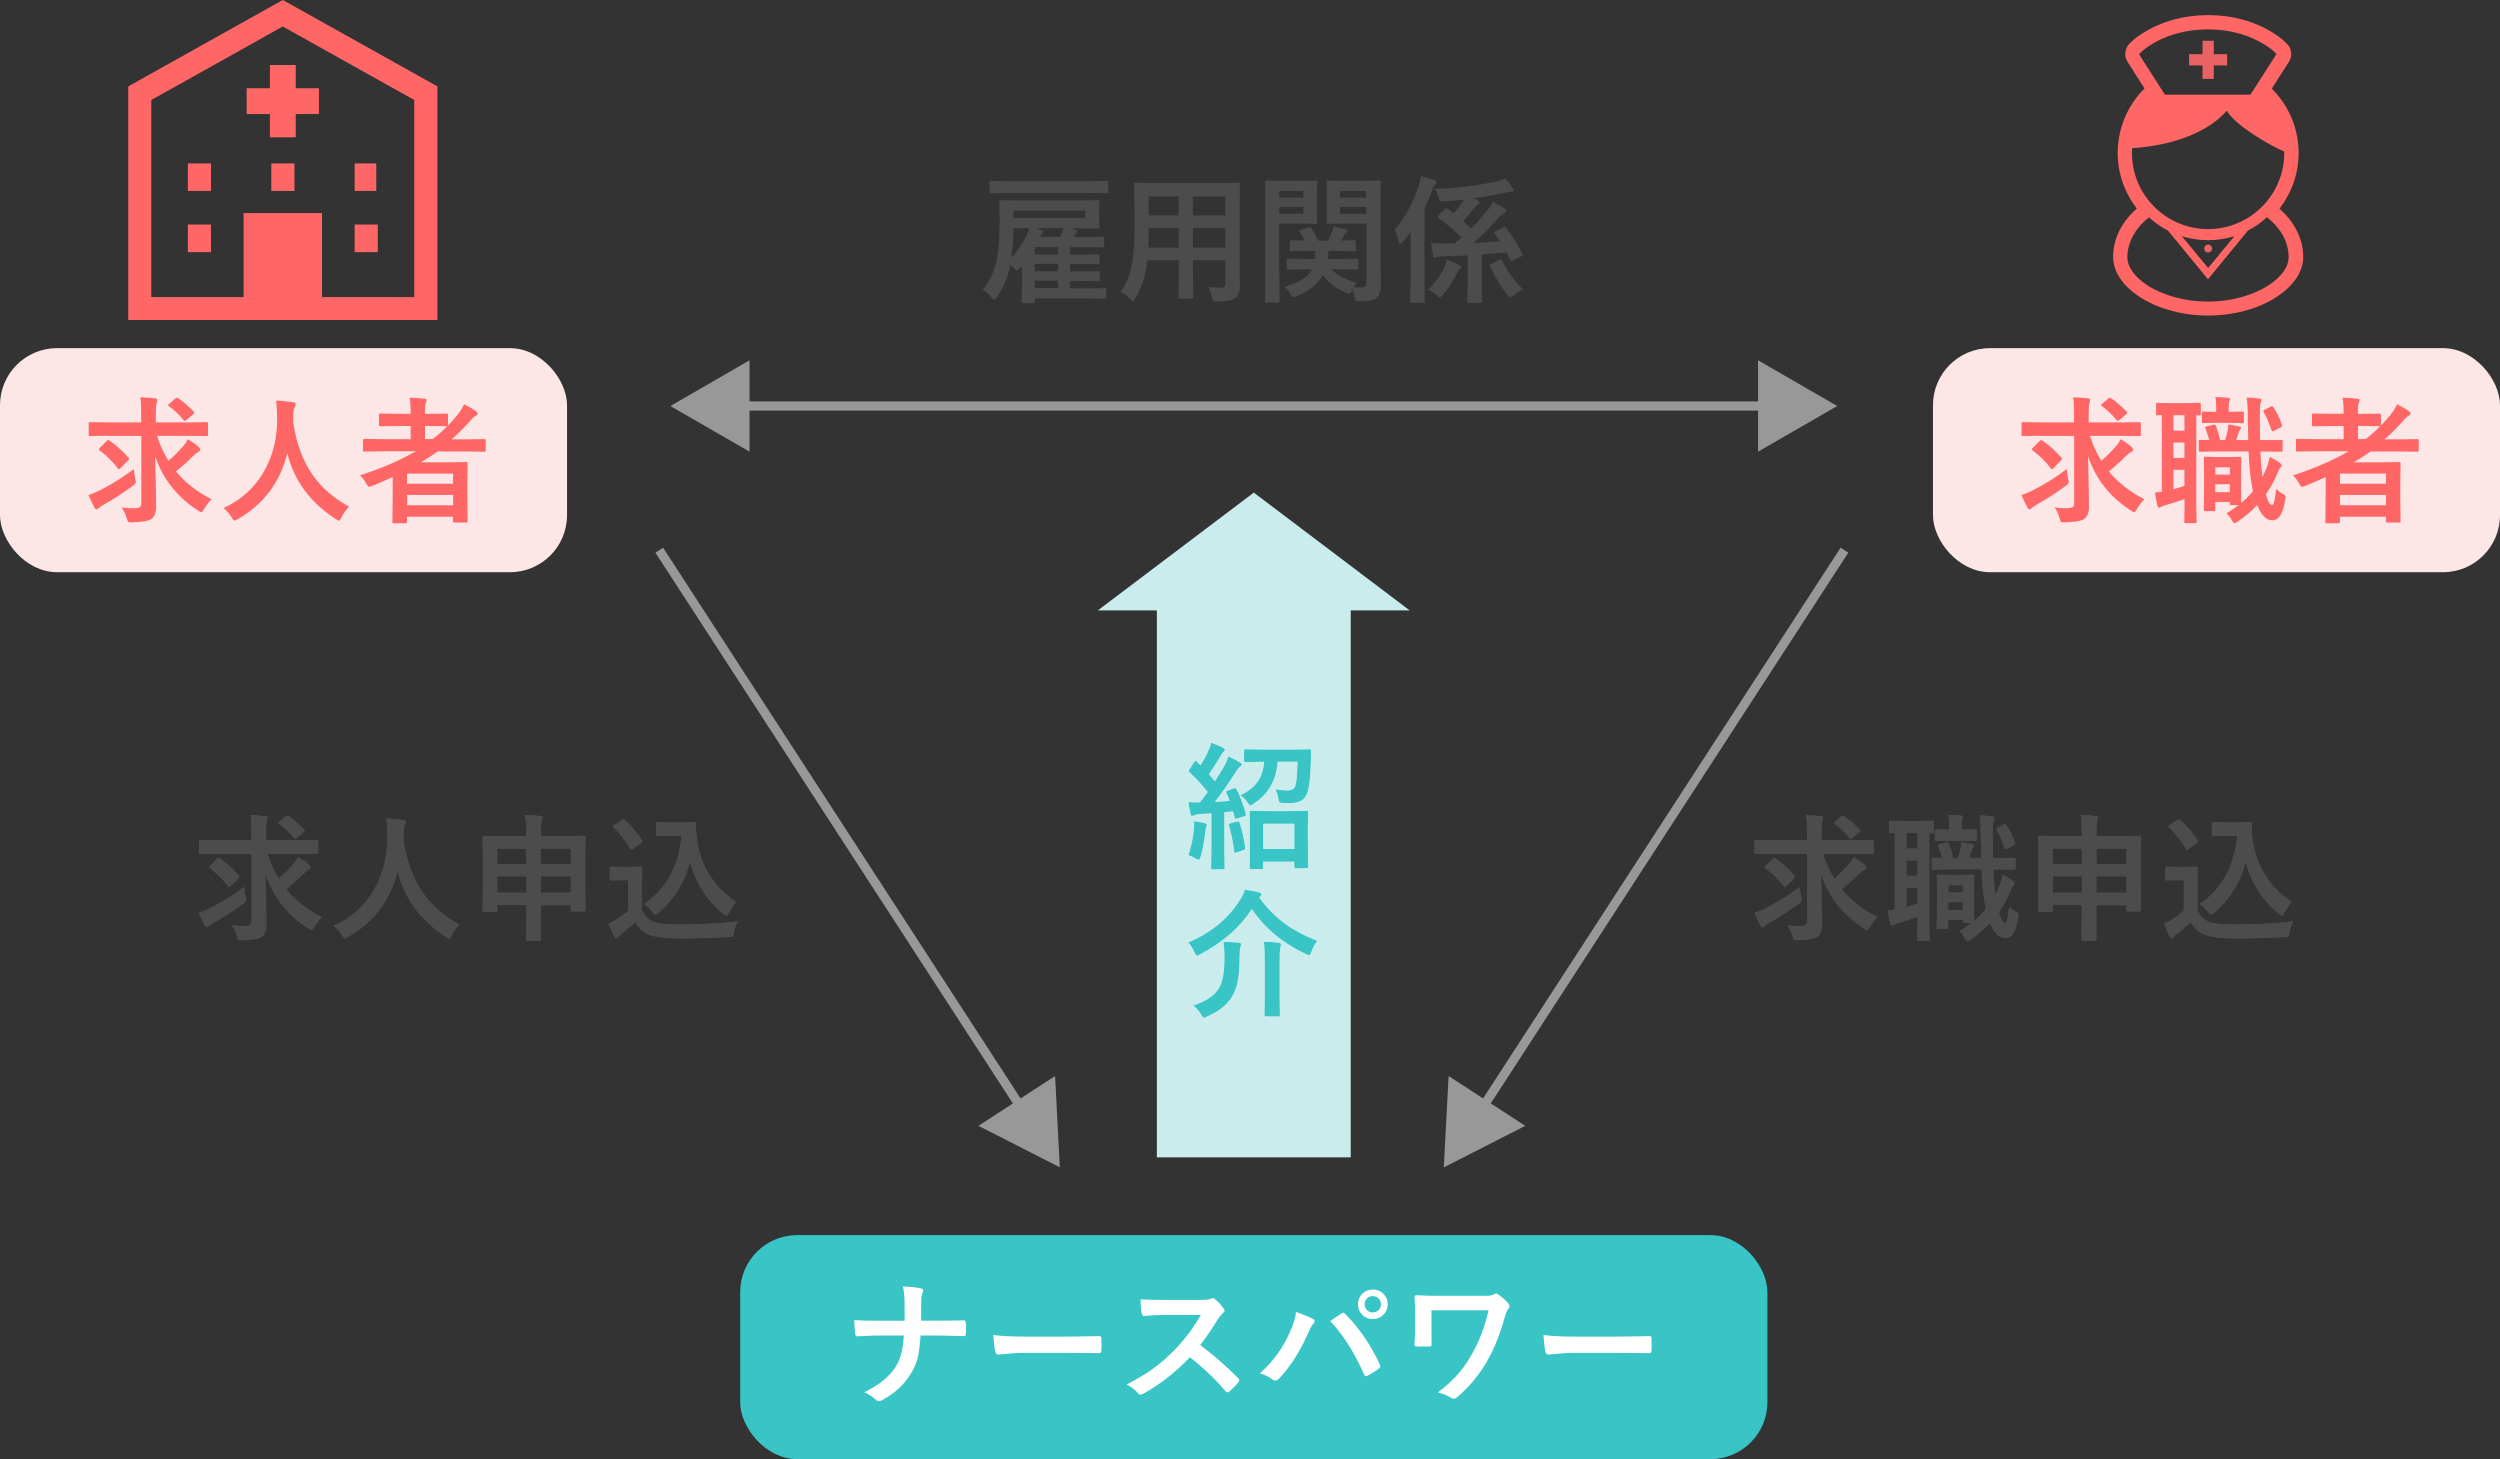
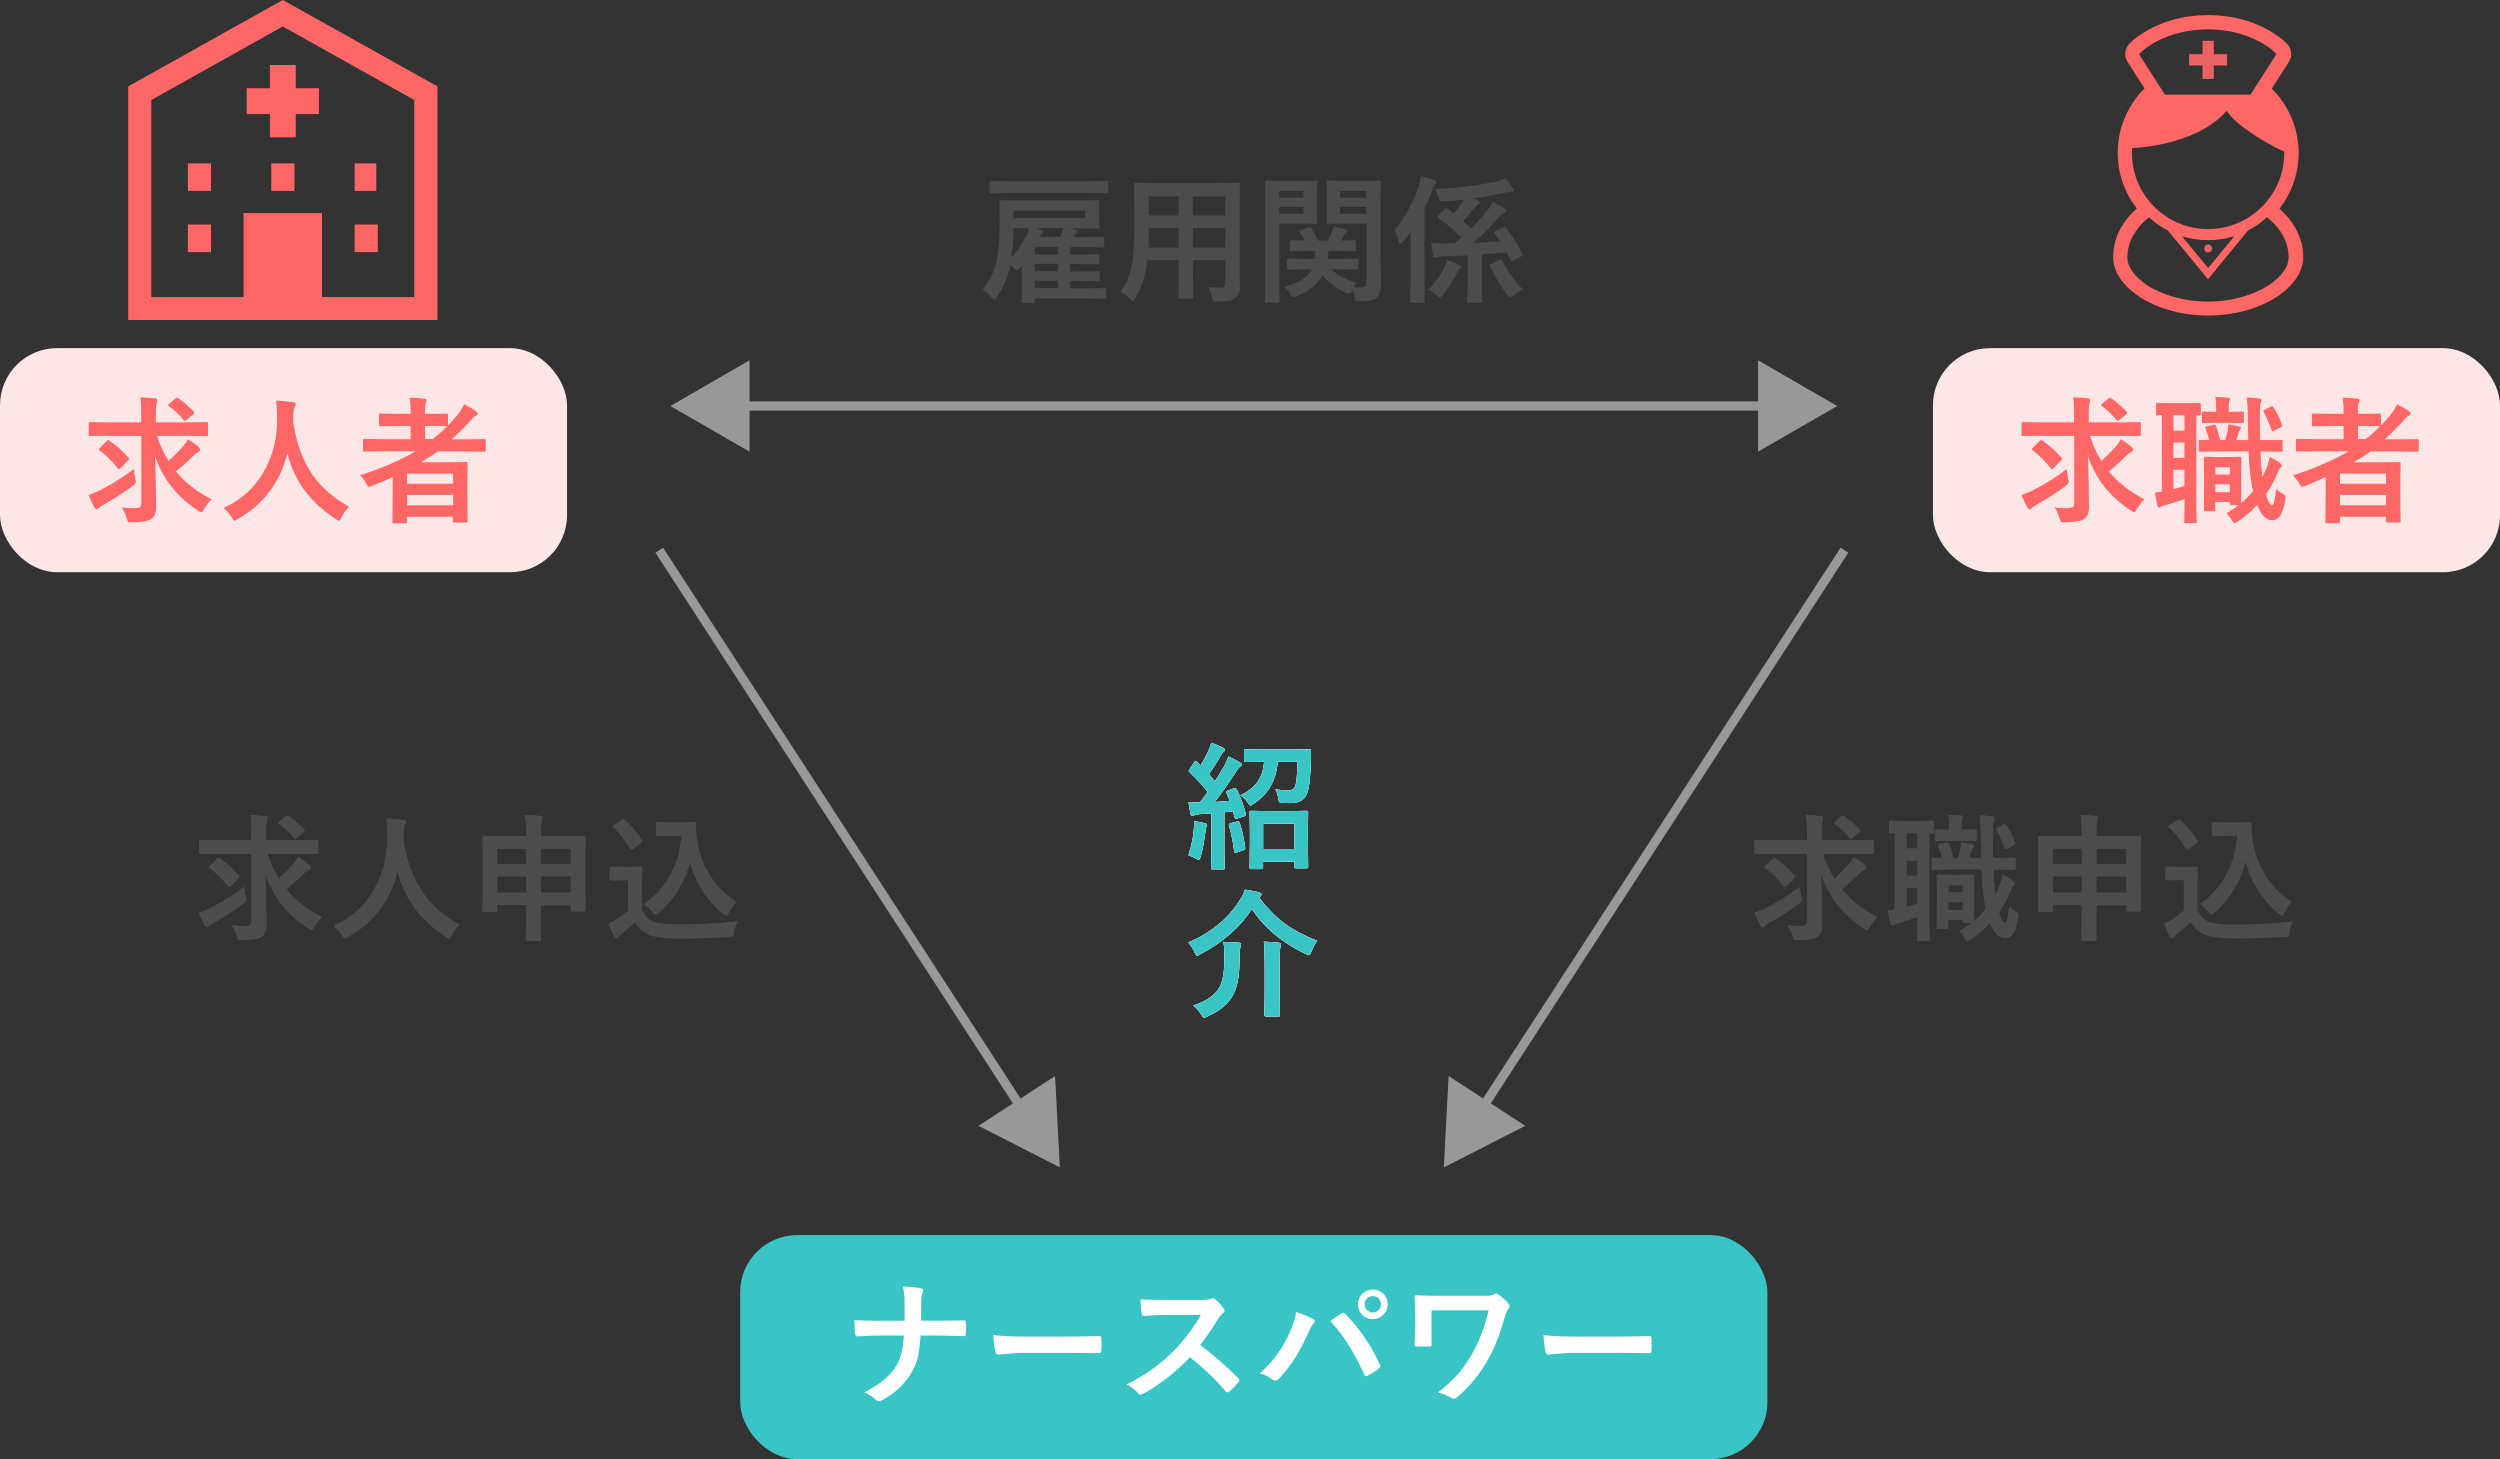
<svg xmlns="http://www.w3.org/2000/svg" id="_レイヤー_2" viewBox="0 0 270 157.59">
  <rect x="0" y="0" width="270" height="157.59" fill="#333333" stroke="none" />
  <defs>
    <style>.cls-1{fill:none;stroke:#989899;stroke-miterlimit:10;stroke-width:.99px;}.cls-2{fill:#39c4c6;}.cls-2,.cls-3,.cls-4,.cls-5,.cls-6,.cls-7,.cls-8,.cls-9{stroke-width:0px;}.cls-3{fill:#ea6263;}.cls-4{fill:#4c4c4c;}.cls-5{fill:#fce6e6;}.cls-6{fill:#f66;}.cls-7{fill:#fff;}.cls-8{fill:#989899;}.cls-9{fill:#caecec;}</style>
  </defs>
  <g id="_レイヤー_1-2">
    <rect class="cls-2" x="79.94" y="133.39" width="110.94" height="24.2" rx="6.16" ry="6.16" />
    <path class="cls-7" d="M99.46,142.63h1.99c.69,0,1.55,0,2.58-.03h.07c.13,0,.2.09.21.27.01.19.02.38.02.58s0,.38-.02.57c0,.13-.02.21-.06.24-.04.03-.11.04-.22.04l-2.5-.06h-2.11c-.08,1.13-.19,1.99-.35,2.56-.14.5-.36,1-.66,1.49-.73,1.23-1.78,2.21-3.16,2.93-.11.07-.23.1-.34.1s-.23-.05-.33-.15c-.39-.35-.8-.62-1.25-.81,1.57-.75,2.69-1.65,3.37-2.69.54-.82.84-1.97.91-3.43h-2.86c-.29,0-.69.01-1.2.04-.5.02-.81.04-.94.04h-.04c-.12,0-.2-.09-.22-.28-.02-.17-.06-.66-.1-1.47.64.05,1.48.07,2.52.07h2.93c0-1.03,0-1.76-.01-2.2-.02-.6-.08-1.1-.18-1.5.91.04,1.57.11,1.97.21.15.04.23.11.23.21,0,.06-.03.17-.1.33-.08.17-.12.47-.12.9,0,.79,0,1.47-.01,2.04Z" />
    <path class="cls-7" d="M107.26,144.17c.77.12,1.84.18,3.21.18h4.79c.47,0,1.07,0,1.81-.02.94-.01,1.48-.02,1.6-.03h.07c.13,0,.2.07.2.21.01.23.02.46.02.7s0,.47-.02.7c0,.15-.07.23-.21.23h-.06c-1.48-.02-2.59-.03-3.31-.03h-5.35l-2.18.18c-.19,0-.3-.1-.34-.31-.09-.39-.16-.99-.22-1.81Z" />
    <path class="cls-7" d="M129.62,145.26c1.38,1.03,2.75,2.22,4.11,3.59.08.08.12.15.12.21s-.03.14-.1.22c-.31.38-.65.72-.99,1.01-.06.06-.12.09-.18.09s-.13-.04-.21-.12c-1.12-1.31-2.4-2.54-3.86-3.68-1.55,1.62-3.22,2.93-4.99,3.92-.18.08-.29.12-.34.12-.1,0-.18-.04-.25-.13-.28-.34-.69-.67-1.25-.97,1.19-.6,2.22-1.23,3.08-1.87.7-.52,1.41-1.16,2.15-1.91,1.06-1.1,1.99-2.34,2.79-3.73h-3.83c-.76.01-1.55.05-2.35.11-.1,0-.16-.07-.2-.25-.09-.37-.13-.89-.13-1.54.53.04,1.37.06,2.51.06h4.08c.52,0,.86-.05,1.02-.14.05-.04.11-.06.17-.06.05,0,.13.04.25.12.32.25.64.6.96,1.04.05.08.07.14.07.19,0,.1-.07.2-.2.3-.2.18-.38.4-.54.66-.56.94-1.19,1.87-1.9,2.78Z" />
    <path class="cls-7" d="M136.08,148.31c1.39-1.23,2.47-2.71,3.22-4.42.4-.9.63-1.63.67-2.2.83.29,1.44.55,1.83.75.12.05.18.13.18.24s-.05.2-.15.3c-.14.14-.31.44-.51.91-.91,2.06-1.97,3.72-3.18,4.99-.14.15-.28.22-.42.22-.11,0-.23-.05-.34-.14-.32-.26-.76-.48-1.31-.65ZM143.67,142.67c.16-.11.41-.28.73-.5.22-.15.37-.25.45-.3.08-.06.15-.09.21-.09.07,0,.14.04.22.12,1.53,1.54,2.78,3.36,3.73,5.45.04.07.06.14.06.21,0,.09-.05.17-.15.24-.34.27-.75.53-1.23.78-.07.03-.13.05-.17.05-.09,0-.15-.06-.19-.18-1.05-2.37-2.27-4.3-3.66-5.78ZM148.26,139.27c.48,0,.88.17,1.2.52.28.3.41.66.41,1.07,0,.48-.18.88-.53,1.19-.3.27-.66.41-1.08.41-.48,0-.88-.17-1.19-.52-.28-.3-.41-.66-.41-1.07,0-.49.18-.89.53-1.2.3-.26.66-.39,1.07-.39ZM148.26,139.98c-.27,0-.49.09-.66.28-.15.17-.22.36-.22.59,0,.28.09.5.28.67.16.14.36.22.59.22.28,0,.5-.09.67-.28.15-.16.22-.37.22-.6,0-.27-.09-.49-.28-.66-.16-.14-.37-.22-.6-.22Z" />
    <path class="cls-7" d="M154.6,141.52v1.86c0,.83,0,1.43.01,1.78,0,.12-.02.19-.05.22-.03.02-.1.04-.22.04-.22,0-.44.01-.65.01s-.44,0-.65-.01c-.19,0-.28-.05-.28-.16.05-.66.07-1.29.07-1.89v-1.4c0-.8-.02-1.45-.06-1.93,0-.1.06-.15.2-.15.87.04,1.7.06,2.48.06h5c.45,0,.75-.06.91-.17.07-.06.14-.09.19-.09.07,0,.17.04.28.13.46.32.83.65,1.1.99.07.08.1.17.1.26,0,.1-.04.2-.13.28-.13.14-.25.44-.38.88-.47,1.75-1.08,3.28-1.81,4.59-.88,1.58-1.99,2.93-3.33,4.07-.11.11-.23.17-.36.17-.1,0-.2-.03-.3-.1-.44-.26-.91-.45-1.43-.57.94-.72,1.71-1.44,2.32-2.16.52-.62,1-1.33,1.44-2.13.77-1.39,1.34-2.92,1.71-4.59h-6.18Z" />
    <path class="cls-7" d="M166.68,144.17c.77.12,1.84.18,3.21.18h4.79c.47,0,1.07,0,1.81-.02.94-.01,1.48-.02,1.6-.03h.07c.13,0,.2.07.2.21.01.23.02.46.02.7s0,.47-.02.7c0,.15-.07.23-.21.23h-.06c-1.48-.02-2.59-.03-3.31-.03h-5.35l-2.18.18c-.19,0-.3-.1-.34-.31-.09-.39-.16-.99-.22-1.81Z" />
-     <polygon class="cls-9" points="135.41 53.2 118.57 65.92 124.94 65.92 124.94 124.99 145.88 124.99 145.88 65.92 152.24 65.92 135.41 53.2" />
    <path class="cls-7" d="M128.35,92.36c.33-1.02.53-1.96.59-2.84.02-.2.03-.37.03-.5,0-.1,0-.21-.01-.33.36.04.74.11,1.14.21.17.04.25.1.25.17,0,.06-.02.13-.07.21-.02.04-.05.2-.09.49-.13,1.07-.3,1.99-.52,2.76-.07.22-.14.33-.23.33-.05,0-.14-.04-.26-.12-.3-.17-.58-.3-.83-.38ZM133.55,85.23c.43.87.76,1.76,1,2.67,0,.04.01.08.01.1,0,.07-.07.12-.21.17l-.76.23c-.06.02-.11.03-.14.03-.06,0-.09-.05-.11-.14l-.17-.66-.94.09v4.07l.03,1.94c0,.08,0,.12-.03.14-.02.01-.06.02-.13.02h-1.14c-.08,0-.12-.01-.14-.04-.01-.01-.02-.06-.02-.13l.03-1.94v-3.94l-1.31.09c-.24.01-.42.06-.54.12-.1.05-.18.07-.24.07-.08,0-.14-.08-.17-.25-.09-.42-.16-.83-.21-1.25.36.02.67.04.92.04.09,0,.2,0,.31,0,.19-.24.47-.61.85-1.12-.59-.75-1.25-1.46-1.98-2.15-.05-.04-.08-.08-.08-.12,0-.02.03-.09.09-.19l.51-.78c.06-.09.11-.13.15-.13.03,0,.07.03.13.09l.4.41c.32-.52.6-1.03.82-1.53.15-.3.26-.61.34-.92.55.2.97.38,1.26.54.13.07.2.15.2.24,0,.06-.04.12-.13.2-.1.07-.2.19-.28.36-.46.79-.9,1.48-1.31,2.06.3.34.52.59.65.76.29-.45.63-1,1.02-1.66.15-.29.3-.63.44-1.02.57.27.99.48,1.25.64.12.07.18.14.18.23,0,.09-.05.17-.16.22-.12.07-.29.27-.49.61-.78,1.22-1.53,2.29-2.26,3.22.39-.02.93-.06,1.62-.12-.11-.29-.22-.57-.35-.85-.02-.06-.04-.1-.04-.12,0-.05.06-.1.18-.14l.62-.24c.07-.02.12-.04.16-.04.05,0,.1.05.15.14ZM133.63,88.73c.06-.01.1-.02.12-.02.05,0,.09.05.13.15.27.79.47,1.69.6,2.69,0,.04,0,.07,0,.08,0,.09-.06.15-.2.19l-.71.24c-.09.03-.15.04-.18.04-.05,0-.08-.04-.09-.13-.12-.93-.3-1.87-.57-2.83,0-.04-.01-.07-.01-.09,0-.06.06-.11.18-.14l.71-.18ZM140.12,82.27h-2.13c-.15,1.99-1.01,3.5-2.6,4.53-.19.13-.31.2-.34.2-.06,0-.17-.11-.31-.33-.25-.37-.51-.62-.78-.77.87-.42,1.51-.94,1.91-1.54.37-.56.59-1.25.66-2.09h-.13l-1.87.03c-.08,0-.13-.01-.15-.04-.01-.02-.02-.07-.02-.14v-1.02c0-.09.01-.14.04-.16.01-.01.06-.02.13-.02l1.87.03h3.15l1.88-.03c.07,0,.12.01.14.04.01.02.02.07.02.15,0,.48,0,.82-.01,1.02-.05,1.89-.2,3.1-.45,3.65-.28.63-.86.95-1.73.95-.38,0-.66,0-.85-.01-.21,0-.34-.04-.38-.09-.03-.04-.07-.17-.11-.39-.06-.4-.17-.73-.31-.99.56.08,1.01.12,1.37.12.32,0,.56-.11.7-.33.19-.31.29-1.24.31-2.76ZM136.24,93.86h-1.11c-.08,0-.13-.01-.15-.04-.01-.02-.02-.07-.02-.15l.03-2.72v-1.34l-.03-1.87c0-.08,0-.13.03-.15.02-.01.07-.02.14-.02l1.76.03h2.48l1.73-.03c.09,0,.14.01.16.04.01.02.02.07.02.14l-.03,1.63v1.54l.03,2.71c0,.07-.01.11-.04.13-.02,0-.07.01-.15.01h-1.14c-.11,0-.17-.05-.17-.14v-.57h-3.37v.62c0,.09,0,.14-.03.15-.02.02-.07.03-.15.03ZM136.42,88.96v2.73h3.37v-2.73h-3.37Z" />
    <path class="cls-7" d="M142.27,101.61c-.24.29-.45.68-.64,1.17-.1.26-.19.38-.27.38-.03,0-.14-.04-.34-.13-2.51-1.19-4.46-2.81-5.82-4.86-1.25,1.95-3.1,3.58-5.56,4.88-.18.11-.3.17-.36.17-.06,0-.15-.12-.27-.37-.17-.41-.4-.76-.68-1.05,2.5-1.09,4.37-2.63,5.6-4.63.23-.34.4-.71.52-1.09.75.12,1.27.22,1.54.31.17.04.25.11.25.22,0,.06-.05.14-.15.23l-.1.09c.86,1.17,1.8,2.12,2.83,2.87.93.67,2.08,1.28,3.44,1.81ZM128.86,108.6c1.39-.45,2.33-1.08,2.81-1.91.38-.63.57-1.71.57-3.22,0-.74-.04-1.32-.11-1.74.56,0,1.1.03,1.65.08.17.01.25.07.25.17,0,.07-.02.18-.07.33-.06.18-.09.58-.09,1.2,0,1.09-.08,1.96-.23,2.63-.13.57-.33,1.08-.6,1.53-.55.88-1.43,1.58-2.65,2.1-.19.1-.31.15-.36.15-.07,0-.17-.11-.29-.33-.28-.45-.57-.78-.88-1.01ZM136.5,101.7c.55.01,1.09.06,1.62.12.15.01.22.07.22.16,0,.05-.02.17-.07.37-.05.23-.07.77-.07,1.61v3.76l.03,1.92c0,.07-.01.12-.04.13-.02,0-.07.01-.14.01h-1.33c-.11,0-.16-.05-.16-.15l.03-1.92v-3.74c0-1.07-.03-1.83-.1-2.28Z" />
    <path class="cls-7" d="M128.35,92.36c.33-1.02.53-1.96.59-2.84.02-.2.03-.37.03-.5,0-.1,0-.21-.01-.33.36.04.74.11,1.14.21.17.04.25.1.25.17,0,.06-.02.13-.07.21-.02.04-.05.2-.09.49-.13,1.07-.3,1.99-.52,2.76-.07.22-.14.33-.23.33-.05,0-.14-.04-.26-.12-.3-.17-.58-.3-.83-.38ZM133.55,85.23c.43.87.76,1.76,1,2.67,0,.04.01.08.01.1,0,.07-.07.12-.21.17l-.76.23c-.06.02-.11.03-.14.03-.06,0-.09-.05-.11-.14l-.17-.66-.94.09v4.07l.03,1.94c0,.08,0,.12-.03.14-.02.01-.06.02-.13.02h-1.14c-.08,0-.12-.01-.14-.04-.01-.01-.02-.06-.02-.13l.03-1.94v-3.94l-1.31.09c-.24.01-.42.06-.54.12-.1.05-.18.07-.24.07-.08,0-.14-.08-.17-.25-.09-.42-.16-.83-.21-1.25.36.02.67.04.92.04.09,0,.2,0,.31,0,.19-.24.47-.61.85-1.12-.59-.75-1.25-1.46-1.98-2.15-.05-.04-.08-.08-.08-.12,0-.02.03-.09.09-.19l.51-.78c.06-.09.11-.13.15-.13.03,0,.07.03.13.09l.4.41c.32-.52.6-1.03.82-1.53.15-.3.26-.61.34-.92.55.2.97.38,1.26.54.13.07.2.15.2.24,0,.06-.04.12-.13.2-.1.07-.2.19-.28.36-.46.79-.9,1.48-1.31,2.06.3.34.52.59.65.76.29-.45.63-1,1.02-1.66.15-.29.3-.63.44-1.02.57.27.99.48,1.25.64.12.07.18.14.18.23,0,.09-.05.17-.16.22-.12.07-.29.27-.49.61-.78,1.22-1.53,2.29-2.26,3.22.39-.02.93-.06,1.62-.12-.11-.29-.22-.57-.35-.85-.02-.06-.04-.1-.04-.12,0-.05.06-.1.18-.14l.62-.24c.07-.02.12-.04.16-.04.05,0,.1.05.15.14ZM133.63,88.73c.06-.01.1-.02.12-.02.05,0,.09.05.13.15.27.79.47,1.69.6,2.69,0,.04,0,.07,0,.08,0,.09-.06.15-.2.19l-.71.24c-.09.03-.15.04-.18.04-.05,0-.08-.04-.09-.13-.12-.93-.3-1.87-.57-2.83,0-.04-.01-.07-.01-.09,0-.06.06-.11.18-.14l.71-.18ZM140.12,82.27h-2.13c-.15,1.99-1.01,3.5-2.6,4.53-.19.13-.31.2-.34.2-.06,0-.17-.11-.31-.33-.25-.37-.51-.62-.78-.77.87-.42,1.51-.94,1.91-1.54.37-.56.59-1.25.66-2.09h-.13l-1.87.03c-.08,0-.13-.01-.15-.04-.01-.02-.02-.07-.02-.14v-1.02c0-.09.01-.14.04-.16.01-.01.06-.02.13-.02l1.87.03h3.15l1.88-.03c.07,0,.12.01.14.04.01.02.02.07.02.15,0,.48,0,.82-.01,1.02-.05,1.89-.2,3.1-.45,3.65-.28.63-.86.95-1.73.95-.38,0-.66,0-.85-.01-.21,0-.34-.04-.38-.09-.03-.04-.07-.17-.11-.39-.06-.4-.17-.73-.31-.99.56.08,1.01.12,1.37.12.32,0,.56-.11.7-.33.19-.31.29-1.24.31-2.76ZM136.24,93.86h-1.11c-.08,0-.13-.01-.15-.04-.01-.02-.02-.07-.02-.15l.03-2.72v-1.34l-.03-1.87c0-.08,0-.13.03-.15.02-.01.07-.02.14-.02l1.76.03h2.48l1.73-.03c.09,0,.14.01.16.04.01.02.02.07.02.14l-.03,1.63v1.54l.03,2.71c0,.07-.01.11-.04.13-.02,0-.07.01-.15.01h-1.14c-.11,0-.17-.05-.17-.14v-.57h-3.37v.62c0,.09,0,.14-.03.15-.02.02-.07.03-.15.03ZM136.42,88.96v2.73h3.37v-2.73h-3.37Z" />
    <path class="cls-7" d="M142.27,101.61c-.24.29-.45.68-.64,1.17-.1.26-.19.38-.27.38-.03,0-.14-.04-.34-.13-2.51-1.19-4.46-2.81-5.82-4.86-1.25,1.95-3.1,3.58-5.56,4.88-.18.11-.3.17-.36.17-.06,0-.15-.12-.27-.37-.17-.41-.4-.76-.68-1.05,2.5-1.09,4.37-2.63,5.6-4.63.23-.34.4-.71.52-1.09.75.12,1.27.22,1.54.31.17.04.25.11.25.22,0,.06-.05.14-.15.23l-.1.09c.86,1.17,1.8,2.12,2.83,2.87.93.67,2.08,1.28,3.44,1.81ZM128.86,108.6c1.39-.45,2.33-1.08,2.81-1.91.38-.63.57-1.71.57-3.22,0-.74-.04-1.32-.11-1.74.56,0,1.1.03,1.65.08.17.01.25.07.25.17,0,.07-.02.18-.07.33-.06.18-.09.58-.09,1.2,0,1.09-.08,1.96-.23,2.63-.13.57-.33,1.08-.6,1.53-.55.88-1.43,1.58-2.65,2.1-.19.1-.31.15-.36.15-.07,0-.17-.11-.29-.33-.28-.45-.57-.78-.88-1.01ZM136.5,101.7c.55.01,1.09.06,1.62.12.15.01.22.07.22.16,0,.05-.02.17-.07.37-.05.23-.07.77-.07,1.61v3.76l.03,1.92c0,.07-.01.12-.04.13-.02,0-.07.01-.14.01h-1.33c-.11,0-.16-.05-.16-.15l.03-1.92v-3.74c0-1.07-.03-1.83-.1-2.28Z" />
    <path class="cls-2" d="M128.35,92.36c.33-1.02.53-1.96.59-2.84.02-.2.03-.37.03-.5,0-.1,0-.21-.01-.33.36.04.74.11,1.14.21.17.04.25.1.25.17,0,.06-.02.13-.07.21-.02.04-.05.2-.09.49-.13,1.07-.3,1.99-.52,2.76-.07.22-.14.33-.23.33-.05,0-.14-.04-.26-.12-.3-.17-.58-.3-.83-.38ZM133.55,85.23c.43.87.76,1.76,1,2.67,0,.04.01.08.01.1,0,.07-.07.12-.21.17l-.76.23c-.06.02-.11.03-.14.03-.06,0-.09-.05-.11-.14l-.17-.66-.94.09v4.07l.03,1.94c0,.08,0,.12-.03.14-.02.01-.06.02-.13.02h-1.14c-.08,0-.12-.01-.14-.04-.01-.01-.02-.06-.02-.13l.03-1.94v-3.94l-1.31.09c-.24.01-.42.06-.54.12-.1.05-.18.07-.24.07-.08,0-.14-.08-.17-.25-.09-.42-.16-.83-.21-1.25.36.02.67.04.92.04.09,0,.2,0,.31,0,.19-.24.47-.61.85-1.12-.59-.75-1.25-1.46-1.98-2.15-.05-.04-.08-.08-.08-.12,0-.02.03-.09.09-.19l.51-.78c.06-.09.11-.13.15-.13.03,0,.07.03.13.09l.4.41c.32-.52.6-1.03.82-1.53.15-.3.26-.61.34-.92.55.2.97.38,1.26.54.13.07.2.15.2.24,0,.06-.04.12-.13.2-.1.07-.2.19-.28.36-.46.79-.9,1.48-1.31,2.06.3.34.52.59.65.76.29-.45.63-1,1.02-1.66.15-.29.3-.63.44-1.02.57.27.99.48,1.25.64.12.07.18.14.18.23,0,.09-.05.17-.16.22-.12.07-.29.27-.49.61-.78,1.22-1.53,2.29-2.26,3.22.39-.02.93-.06,1.62-.12-.11-.29-.22-.57-.35-.85-.02-.06-.04-.1-.04-.12,0-.05.06-.1.18-.14l.62-.24c.07-.02.12-.04.16-.04.05,0,.1.05.15.14ZM133.63,88.73c.06-.01.1-.02.12-.02.05,0,.09.05.13.15.27.79.47,1.69.6,2.69,0,.04,0,.07,0,.08,0,.09-.06.15-.2.19l-.71.24c-.09.03-.15.04-.18.04-.05,0-.08-.04-.09-.13-.12-.93-.3-1.87-.57-2.83,0-.04-.01-.07-.01-.09,0-.06.06-.11.18-.14l.71-.18ZM140.12,82.27h-2.13c-.15,1.99-1.01,3.5-2.6,4.53-.19.13-.31.2-.34.2-.06,0-.17-.11-.31-.33-.25-.37-.51-.62-.78-.77.87-.42,1.51-.94,1.91-1.54.37-.56.59-1.25.66-2.09h-.13l-1.87.03c-.08,0-.13-.01-.15-.04-.01-.02-.02-.07-.02-.14v-1.02c0-.09.01-.14.04-.16.01-.01.06-.02.13-.02l1.87.03h3.15l1.88-.03c.07,0,.12.01.14.04.01.02.02.07.02.15,0,.48,0,.82-.01,1.02-.05,1.89-.2,3.1-.45,3.65-.28.63-.86.95-1.73.95-.38,0-.66,0-.85-.01-.21,0-.34-.04-.38-.09-.03-.04-.07-.17-.11-.39-.06-.4-.17-.73-.31-.99.56.08,1.01.12,1.37.12.32,0,.56-.11.7-.33.19-.31.29-1.24.31-2.76ZM136.24,93.86h-1.11c-.08,0-.13-.01-.15-.04-.01-.02-.02-.07-.02-.15l.03-2.72v-1.34l-.03-1.87c0-.08,0-.13.03-.15.02-.01.07-.02.14-.02l1.76.03h2.48l1.73-.03c.09,0,.14.01.16.04.01.02.02.07.02.14l-.03,1.63v1.54l.03,2.71c0,.07-.01.11-.04.13-.02,0-.07.01-.15.01h-1.14c-.11,0-.17-.05-.17-.14v-.57h-3.37v.62c0,.09,0,.14-.03.15-.02.02-.07.03-.15.03ZM136.42,88.96v2.73h3.37v-2.73h-3.37Z" />
    <path class="cls-2" d="M142.27,101.61c-.24.29-.45.68-.64,1.17-.1.26-.19.38-.27.38-.03,0-.14-.04-.34-.13-2.51-1.19-4.46-2.81-5.82-4.86-1.25,1.95-3.1,3.58-5.56,4.88-.18.11-.3.17-.36.17-.06,0-.15-.12-.27-.37-.17-.41-.4-.76-.68-1.05,2.5-1.09,4.37-2.63,5.6-4.63.23-.34.4-.71.52-1.09.75.12,1.27.22,1.54.31.17.04.25.11.25.22,0,.06-.05.14-.15.23l-.1.09c.86,1.17,1.8,2.12,2.83,2.87.93.67,2.08,1.28,3.44,1.81ZM128.86,108.6c1.39-.45,2.33-1.08,2.81-1.91.38-.63.57-1.71.57-3.22,0-.74-.04-1.32-.11-1.74.56,0,1.1.03,1.65.08.17.01.25.07.25.17,0,.07-.02.18-.07.33-.06.18-.09.58-.09,1.2,0,1.09-.08,1.96-.23,2.63-.13.57-.33,1.08-.6,1.53-.55.88-1.43,1.58-2.65,2.1-.19.1-.31.15-.36.15-.07,0-.17-.11-.29-.33-.28-.45-.57-.78-.88-1.01ZM136.5,101.7c.55.01,1.09.06,1.62.12.15.01.22.07.22.16,0,.05-.02.17-.07.37-.05.23-.07.77-.07,1.61v3.76l.03,1.92c0,.07-.01.12-.04.13-.02,0-.07.01-.14.01h-1.33c-.11,0-.16-.05-.16-.15l.03-1.92v-3.74c0-1.07-.03-1.83-.1-2.28Z" />
    <path class="cls-4" d="M23.53,92.19l-1.9.03c-.07,0-.11,0-.12-.02-.01-.01-.02-.06-.02-.14v-1.17c0-.09,0-.14.02-.15.01-.01.06-.02.12-.02l1.9.03h3.63v-.91c0-.81-.03-1.41-.1-1.8.62.02,1.16.06,1.62.11.14,0,.21.06.21.16,0,.11-.02.23-.07.38-.05.16-.08.54-.08,1.12v.94h3.57l1.9-.03c.08,0,.12.01.14.04.01.02.02.07.02.14v1.17c0,.08,0,.12-.03.14-.02.01-.06.02-.13.02l-1.9-.03h-3.43c.29.96.7,1.86,1.23,2.7.62-.54,1.16-1.09,1.62-1.63.19-.22.35-.46.47-.71.49.3.88.58,1.16.84.12.11.18.21.18.3,0,.09-.07.17-.21.24-.19.1-.44.3-.75.61-.47.49-1.03.98-1.67,1.49.99,1.2,2.27,2.21,3.84,3.01-.3.3-.57.66-.81,1.07-.13.23-.23.34-.28.34-.04,0-.15-.06-.34-.18-2.27-1.45-3.82-3.41-4.65-5.88.07,2.95.1,4.77.1,5.45s-.19,1.13-.57,1.36c-.33.2-1.01.31-2.05.33h-.16c-.15,0-.24-.03-.28-.09-.02-.03-.06-.15-.12-.36-.16-.52-.34-.9-.55-1.15.53.05.92.08,1.16.08.42,0,.69-.04.81-.12.11-.07.16-.22.16-.44v-7.25h-3.63ZM26.37,95.8c.01.3.06.65.15,1.05.04.18.06.29.06.35,0,.1-.11.23-.33.4-1.04.77-2.12,1.47-3.24,2.09-.12.07-.26.17-.43.3-.09.1-.17.15-.24.15-.09,0-.16-.07-.23-.2-.23-.42-.44-.87-.64-1.35.32-.1.73-.26,1.2-.49,1.29-.65,2.51-1.42,3.68-2.3ZM23.72,92.71c.73.5,1.42,1.11,2.05,1.83.06.06.09.11.09.14,0,.02-.03.08-.09.15l-.82.83c-.09.1-.15.15-.19.15-.03,0-.07-.03-.11-.08-.56-.74-1.22-1.39-1.97-1.95-.07-.05-.1-.09-.1-.12,0-.03.04-.09.13-.18l.71-.71c.08-.08.14-.12.17-.12.03,0,.07.02.12.06ZM31.19,88.17c.48.31,1.03.79,1.65,1.43.04.03.06.07.06.1,0,.05-.05.12-.15.2l-.71.59c-.09.07-.15.1-.17.1-.04,0-.09-.04-.15-.12-.4-.5-.92-.99-1.57-1.49-.06-.04-.09-.08-.09-.1,0-.03.04-.08.13-.15l.67-.57c.06-.05.12-.07.16-.07.03,0,.09.02.18.07Z" />
    <path class="cls-4" d="M49.62,99.85c-.34.32-.62.71-.83,1.16-.11.24-.2.36-.27.36-.05,0-.16-.06-.34-.18-2.76-1.77-4.5-4.14-5.24-7.1-.79,3.16-2.58,5.53-5.38,7.12-.18.1-.3.15-.34.15-.07,0-.17-.12-.3-.36-.22-.36-.51-.69-.86-1,2.03-.94,3.54-2.37,4.55-4.3.83-1.59,1.24-3.38,1.23-5.38-.02-.84-.05-1.48-.1-1.93.58.03,1.18.09,1.83.18.19.02.28.1.28.23,0,.09-.05.21-.15.37-.08.13-.12.46-.12.99,0,.12-.01.29-.01.53.34,2.33,1.06,4.26,2.14,5.79.96,1.35,2.27,2.48,3.92,3.38Z" />
    <path class="cls-4" d="M56.72,88.03c.64.01,1.19.05,1.63.1.16.02.24.07.24.15,0,.09-.02.2-.07.31-.07.18-.11.59-.11,1.22v.49h2.62l2.03-.03c.08,0,.13,0,.15.03.01.02.02.07.02.14l-.03,2.29v2.17l.03,3.37c0,.07,0,.12-.03.13s-.06.03-.13.03h-1.25c-.08,0-.13,0-.15-.03-.01-.02-.02-.06-.02-.13v-.51h-3.24v3.71c.01.11-.03.16-.13.16h-1.33c-.1,0-.15-.05-.15-.16l.03-2.74v-.98h-3.13v.57c0,.08,0,.12-.03.14-.02.01-.06.02-.14.02h-1.25c-.08,0-.12,0-.14-.03-.01-.02-.02-.06-.02-.13l.03-3.39v-1.93l-.03-2.57c0-.08,0-.13.03-.14.02-.01.06-.02.14-.02l2.03.03h2.51v-.46c0-.73-.04-1.33-.12-1.81ZM53.7,91.65v1.67h3.13v-1.67h-3.13ZM53.7,96.41h3.13v-1.77h-3.13v1.77ZM61.65,91.65h-3.24v1.67h3.24v-1.67ZM58.41,96.41h3.24v-1.77h-3.24v1.77Z" />
    <path class="cls-4" d="M79.67,99.54c-.2.31-.34.7-.4,1.16-.04.25-.08.39-.14.43-.05.04-.19.06-.41.07-1.79.1-3.53.15-5.2.15s-2.78-.14-3.47-.43c-.59-.25-1.08-.69-1.46-1.33-.47.46-.98.9-1.53,1.31-.14.11-.24.21-.3.29-.07.1-.14.15-.22.15s-.15-.07-.21-.2c-.16-.29-.36-.75-.61-1.39.36-.17.66-.32.88-.46.39-.24.8-.55,1.25-.95v-3.28h-.73l-1.09.03c-.09,0-.14-.01-.15-.04-.02-.02-.03-.07-.03-.14v-1.15c0-.08.01-.12.04-.14.02-.01.07-.02.15-.02l1.09.03h.95l1.11-.03c.08,0,.13,0,.15.03.01.02.02.06.02.13l-.03,1.41v3.15c.31.61.72,1.03,1.22,1.23.49.2,1.41.3,2.75.3,2.09,0,4.22-.11,6.38-.33ZM66.25,89.36s-.07-.08-.07-.11c0-.03.05-.08.15-.15l.83-.54c.09-.06.15-.09.18-.09.03,0,.08.02.13.07.75.7,1.38,1.44,1.86,2.21.04.06.06.1.06.12,0,.04-.05.09-.14.16l-.86.64c-.1.07-.16.1-.19.1-.04,0-.08-.03-.12-.1-.59-.96-1.2-1.74-1.83-2.32ZM69.56,97.64c1.28-.89,2.26-1.99,2.92-3.29.6-1.16.98-2.52,1.13-4.08h-1.29l-1.28.03c-.09,0-.14-.01-.15-.04-.02-.02-.03-.07-.03-.14v-1.16c0-.08.01-.13.04-.15.02-.01.07-.02.15-.02l1.28.04h1.32l1.36-.04c.1,0,.15.06.15.17,0,.83.06,1.56.18,2.18.24,1.35.75,2.59,1.53,3.73.72,1.03,1.6,1.87,2.64,2.54-.33.37-.59.76-.78,1.16-.12.22-.21.33-.27.33-.08,0-.19-.07-.33-.2-1.8-1.45-3.01-3.33-3.61-5.64-.55,2.2-1.68,4.04-3.39,5.53-.17.14-.28.21-.33.21s-.15-.09-.31-.28c-.27-.36-.58-.66-.92-.88Z" />
    <path class="cls-4" d="M23.53,92.19l-1.9.03c-.07,0-.11,0-.12-.02-.01-.01-.02-.06-.02-.14v-1.17c0-.09,0-.14.02-.15.01-.01.06-.02.12-.02l1.9.03h3.63v-.91c0-.81-.03-1.41-.1-1.8.62.02,1.16.06,1.62.11.14,0,.21.06.21.16,0,.11-.02.23-.07.38-.05.16-.08.54-.08,1.12v.94h3.57l1.9-.03c.08,0,.12.01.14.04.01.02.02.07.02.14v1.17c0,.08,0,.12-.03.14-.02.01-.06.02-.13.02l-1.9-.03h-3.43c.29.96.7,1.86,1.23,2.7.62-.54,1.16-1.09,1.62-1.63.19-.22.35-.46.47-.71.49.3.88.58,1.16.84.12.11.18.21.18.3,0,.09-.07.17-.21.24-.19.1-.44.3-.75.61-.47.49-1.03.98-1.67,1.49.99,1.2,2.27,2.21,3.84,3.01-.3.3-.57.66-.81,1.07-.13.23-.23.34-.28.34-.04,0-.15-.06-.34-.18-2.27-1.45-3.82-3.41-4.65-5.88.07,2.95.1,4.77.1,5.45s-.19,1.13-.57,1.36c-.33.2-1.01.31-2.05.33h-.16c-.15,0-.24-.03-.28-.09-.02-.03-.06-.15-.12-.36-.16-.52-.34-.9-.55-1.15.53.05.92.08,1.16.08.42,0,.69-.04.81-.12.11-.07.16-.22.16-.44v-7.25h-3.63ZM26.37,95.8c.01.3.06.65.15,1.05.04.18.06.29.06.35,0,.1-.11.23-.33.4-1.04.77-2.12,1.47-3.24,2.09-.12.07-.26.17-.43.3-.09.1-.17.15-.24.15-.09,0-.16-.07-.23-.2-.23-.42-.44-.87-.64-1.35.32-.1.73-.26,1.2-.49,1.29-.65,2.51-1.42,3.68-2.3ZM23.72,92.71c.73.5,1.42,1.11,2.05,1.83.06.06.09.11.09.14,0,.02-.03.08-.09.15l-.82.83c-.09.1-.15.15-.19.15-.03,0-.07-.03-.11-.08-.56-.74-1.22-1.39-1.97-1.95-.07-.05-.1-.09-.1-.12,0-.03.04-.09.13-.18l.71-.71c.08-.08.14-.12.17-.12.03,0,.07.02.12.06ZM31.19,88.17c.48.31,1.03.79,1.65,1.43.04.03.06.07.06.1,0,.05-.05.12-.15.2l-.71.59c-.09.07-.15.1-.17.1-.04,0-.09-.04-.15-.12-.4-.5-.92-.99-1.57-1.49-.06-.04-.09-.08-.09-.1,0-.03.04-.08.13-.15l.67-.57c.06-.05.12-.07.16-.07.03,0,.09.02.18.07Z" />
    <path class="cls-4" d="M49.62,99.85c-.34.32-.62.71-.83,1.16-.11.24-.2.36-.27.36-.05,0-.16-.06-.34-.18-2.76-1.77-4.5-4.14-5.24-7.1-.79,3.16-2.58,5.53-5.38,7.12-.18.1-.3.15-.34.15-.07,0-.17-.12-.3-.36-.22-.36-.51-.69-.86-1,2.03-.94,3.54-2.37,4.55-4.3.83-1.59,1.24-3.38,1.23-5.38-.02-.84-.05-1.48-.1-1.93.58.03,1.18.09,1.83.18.19.02.28.1.28.23,0,.09-.05.21-.15.37-.08.13-.12.46-.12.99,0,.12-.01.29-.01.53.34,2.33,1.06,4.26,2.14,5.79.96,1.35,2.27,2.48,3.92,3.38Z" />
    <path class="cls-4" d="M56.72,88.03c.64.01,1.19.05,1.63.1.16.02.24.07.24.15,0,.09-.02.2-.07.31-.07.18-.11.59-.11,1.22v.49h2.62l2.03-.03c.08,0,.13,0,.15.03.01.02.02.07.02.14l-.03,2.29v2.17l.03,3.37c0,.07,0,.12-.03.13s-.06.03-.13.03h-1.25c-.08,0-.13,0-.15-.03-.01-.02-.02-.06-.02-.13v-.51h-3.24v3.71c.01.11-.03.16-.13.16h-1.33c-.1,0-.15-.05-.15-.16l.03-2.74v-.98h-3.13v.57c0,.08,0,.12-.03.14-.02.01-.06.02-.14.02h-1.25c-.08,0-.12,0-.14-.03-.01-.02-.02-.06-.02-.13l.03-3.39v-1.93l-.03-2.57c0-.08,0-.13.03-.14.02-.01.06-.02.14-.02l2.03.03h2.51v-.46c0-.73-.04-1.33-.12-1.81ZM53.7,91.65v1.67h3.13v-1.67h-3.13ZM53.7,96.41h3.13v-1.77h-3.13v1.77ZM61.65,91.65h-3.24v1.67h3.24v-1.67ZM58.41,96.41h3.24v-1.77h-3.24v1.77Z" />
    <path class="cls-4" d="M79.67,99.54c-.2.31-.34.7-.4,1.16-.04.25-.08.39-.14.43-.05.04-.19.06-.41.07-1.79.1-3.53.15-5.2.15s-2.78-.14-3.47-.43c-.59-.25-1.08-.69-1.46-1.33-.47.46-.98.9-1.53,1.31-.14.11-.24.21-.3.29-.07.1-.14.15-.22.15s-.15-.07-.21-.2c-.16-.29-.36-.75-.61-1.39.36-.17.66-.32.88-.46.39-.24.8-.55,1.25-.95v-3.28h-.73l-1.09.03c-.09,0-.14-.01-.15-.04-.02-.02-.03-.07-.03-.14v-1.15c0-.08.01-.12.04-.14.02-.01.07-.02.15-.02l1.09.03h.95l1.11-.03c.08,0,.13,0,.15.03.01.02.02.06.02.13l-.03,1.41v3.15c.31.61.72,1.03,1.22,1.23.49.2,1.41.3,2.75.3,2.09,0,4.22-.11,6.38-.33ZM66.25,89.36s-.07-.08-.07-.11c0-.03.05-.08.15-.15l.83-.54c.09-.06.15-.09.18-.09.03,0,.08.02.13.07.75.7,1.38,1.44,1.86,2.21.04.06.06.1.06.12,0,.04-.05.09-.14.16l-.86.64c-.1.07-.16.1-.19.1-.04,0-.08-.03-.12-.1-.59-.96-1.2-1.74-1.83-2.32ZM69.56,97.64c1.28-.89,2.26-1.99,2.92-3.29.6-1.16.98-2.52,1.13-4.08h-1.29l-1.28.03c-.09,0-.14-.01-.15-.04-.02-.02-.03-.07-.03-.14v-1.16c0-.08.01-.13.04-.15.02-.01.07-.02.15-.02l1.28.04h1.32l1.36-.04c.1,0,.15.06.15.17,0,.83.06,1.56.18,2.18.24,1.35.75,2.59,1.53,3.73.72,1.03,1.6,1.87,2.64,2.54-.33.37-.59.76-.78,1.16-.12.22-.21.33-.27.33-.08,0-.19-.07-.33-.2-1.8-1.45-3.01-3.33-3.61-5.64-.55,2.2-1.68,4.04-3.39,5.53-.17.14-.28.21-.33.21s-.15-.09-.31-.28c-.27-.36-.58-.66-.92-.88Z" />
    <path class="cls-4" d="M191.53,92.19l-1.9.03c-.07,0-.11,0-.12-.02-.01-.01-.02-.06-.02-.14v-1.17c0-.09,0-.14.02-.15.01-.01.06-.02.12-.02l1.9.03h3.63v-.91c0-.81-.03-1.41-.1-1.8.62.02,1.16.06,1.62.11.14,0,.21.06.21.16,0,.11-.02.23-.07.38-.05.16-.08.54-.08,1.12v.94h3.57l1.9-.03c.08,0,.12.01.14.04.01.02.02.07.02.14v1.17c0,.08,0,.12-.03.14-.02.01-.06.02-.13.02l-1.9-.03h-3.43c.29.96.7,1.86,1.23,2.7.62-.54,1.16-1.09,1.62-1.63.19-.22.35-.46.47-.71.49.3.88.58,1.16.84.12.11.18.21.18.3,0,.09-.07.17-.21.24-.19.1-.44.3-.75.61-.47.49-1.03.98-1.67,1.49.99,1.2,2.27,2.21,3.84,3.01-.3.3-.57.66-.81,1.07-.13.23-.23.34-.28.34-.04,0-.15-.06-.34-.18-2.27-1.45-3.82-3.41-4.65-5.88.07,2.95.1,4.77.1,5.45s-.19,1.13-.57,1.36c-.33.2-1.01.31-2.05.33h-.16c-.15,0-.24-.03-.28-.09-.02-.03-.06-.15-.12-.36-.16-.52-.34-.9-.55-1.15.53.05.92.08,1.16.08.42,0,.69-.04.81-.12.11-.07.16-.22.16-.44v-7.25h-3.63ZM194.38,95.8c.01.3.06.65.15,1.05.04.18.06.29.06.35,0,.1-.11.23-.33.4-1.04.77-2.12,1.47-3.24,2.09-.12.07-.26.17-.43.3-.09.1-.17.15-.24.15-.09,0-.16-.07-.23-.2-.23-.42-.44-.87-.64-1.35.32-.1.73-.26,1.2-.49,1.29-.65,2.51-1.42,3.68-2.3ZM191.73,92.71c.73.5,1.42,1.11,2.05,1.83.06.06.09.11.09.14,0,.02-.03.08-.09.15l-.82.83c-.09.1-.15.15-.19.15-.03,0-.07-.03-.11-.08-.56-.74-1.22-1.39-1.97-1.95-.07-.05-.1-.09-.1-.12,0-.03.04-.09.13-.18l.71-.71c.08-.08.14-.12.17-.12.03,0,.07.02.12.06ZM199.2,88.17c.48.31,1.03.79,1.65,1.43.04.03.06.07.06.1,0,.05-.05.12-.15.2l-.71.59c-.09.07-.15.1-.17.1-.04,0-.09-.04-.15-.12-.4-.5-.92-.99-1.57-1.49-.06-.04-.09-.08-.09-.1,0-.03.04-.08.13-.15l.67-.57c.06-.05.12-.07.16-.07.03,0,.09.02.18.07Z" />
    <path class="cls-4" d="M204.19,90c-.08,0-.13,0-.15-.03s-.02-.06-.02-.13v-1.04c0-.08,0-.12.03-.14.02-.01.06-.02.14-.02l1.45.03h1.6l1.46-.03c.1,0,.15.05.15.16v1.04c0,.11-.05.16-.15.16s-.21,0-.34-.01v9.92l.03,1.56c0,.08,0,.13-.03.14-.02.01-.07.02-.15.02h-.99c-.08,0-.12,0-.14-.03-.01-.02-.02-.07-.02-.14l.03-1.56v-.86c-.65.22-1.33.43-2.02.64-.23.06-.39.12-.49.18-.11.07-.19.1-.24.1-.08,0-.14-.07-.17-.2-.11-.41-.2-.89-.28-1.43.05,0,.3-.03.75-.09v-8.28h-.44ZM205.89,91.64h1.19v-1.67h-1.19v1.67ZM205.89,94.59h1.19v-1.67h-1.19v1.67ZM207.08,97.61v-1.74h-1.19v2.1c.32-.09.72-.21,1.19-.36ZM216.3,94.49c.44.2.81.42,1.1.65.12.1.18.19.18.26,0,.08-.06.18-.17.28-.08.08-.18.28-.3.6-.33.78-.74,1.52-1.22,2.21.19.79.41,1.18.65,1.18.1,0,.19-.14.25-.43.06-.25.13-.69.2-1.32.15.19.41.39.79.59.15.07.22.17.22.28,0,.06-.01.17-.04.3-.21,1.48-.67,2.23-1.4,2.23-.64,0-1.19-.55-1.63-1.65-.64.7-1.34,1.29-2.1,1.79-.15.11-.26.17-.33.17-.1,0-.21-.13-.34-.38-.15-.27-.33-.5-.55-.68.44-.25.88-.54,1.32-.89h-.78c-.08,0-.13,0-.15-.03-.01-.02-.02-.06-.02-.13v-.18h-1.57v.83c0,.07,0,.12-.03.13-.02.02-.06.03-.13.03h-.91c-.08,0-.13,0-.15-.03-.01-.02-.02-.06-.02-.13l.03-2.47v-1.31l-.03-1.77c0-.08,0-.12.03-.14.02-.01.07-.02.14-.02l1.25.03h1.23l1.25-.03c.1,0,.15.05.15.16l-.03,1.41v1.35c0,1.18,0,1.88.03,2.07.43-.36.85-.78,1.26-1.27-.03-.11-.06-.29-.1-.52-.19-.98-.31-2.23-.37-3.77h-3.47l-1.76.03c-.07,0-.12,0-.13-.03-.01-.02-.02-.08-.02-.15v-.96c0-.07,0-.12.03-.13.01,0,.06-.01.12-.01h.98c-.07-.26-.2-.67-.4-1.2-.02-.05-.04-.1-.04-.13,0-.06.06-.11.18-.14l.71-.17c.06-.01.1-.02.13-.02.05,0,.1.05.14.14.18.47.33.98.45,1.54h.54c.12-.34.21-.69.28-1.05.04-.24.06-.45.08-.65.05,0,.45.08,1.2.23.1.02.15.08.15.17,0,.07-.02.12-.07.17-.07.06-.12.14-.15.24-.07.28-.17.57-.3.89h1.31c0-.09-.02-.92-.05-2.51,0-.93-.05-1.62-.12-2.08.39,0,.84.04,1.35.1.17.02.25.08.25.17,0,.07-.03.17-.09.31-.06.15-.09.63-.09,1.46,0,.67,0,1.52.03,2.55h2.26c.08-.01.13,0,.15,0,.01.01.02.06.02.12v.96c0,.09-.01.14-.04.16-.01.01-.06.02-.13.02l-2.04-.03h-.19c.04,1.07.12,1.99.22,2.76.17-.34.34-.7.49-1.07.13-.36.23-.74.3-1.12ZM211.96,90.79h-1.52l-1.31.03c-.08,0-.13,0-.15-.03-.01-.02-.02-.06-.02-.13v-.92c0-.08.01-.13.04-.14.01-.01.06-.02.13-.02l1.31.03h.07v-.47c0-.47-.03-.85-.09-1.13.51.01.96.04,1.35.07.16.01.24.08.24.18,0,.03-.03.1-.09.22-.04.09-.06.32-.06.67v.46h.09l1.39-.03c.08,0,.12,0,.14.03.01.02.02.07.02.14v.92c0,.08,0,.12-.03.14s-.06.02-.13.02l-1.39-.03ZM211.99,95.6h-1.57v.79h1.57v-.79ZM210.41,98.29h1.57v-.86h-1.57v.86ZM216.71,89.14c.41.61.7,1.23.89,1.86.01.04.02.08.02.11,0,.06-.04.11-.12.15l-.73.39c-.07.03-.13.05-.17.05-.05,0-.09-.05-.13-.16-.28-.8-.55-1.44-.83-1.9-.03-.05-.04-.09-.04-.12,0-.04.06-.1.17-.16l.65-.33s.09-.04.13-.04c.05,0,.11.05.16.15Z" />
    <path class="cls-4" d="M224.72,88.03c.64.01,1.19.05,1.63.1.16.02.24.07.24.15,0,.09-.02.2-.07.31-.07.18-.11.59-.11,1.22v.49h2.62l2.03-.03c.08,0,.13,0,.15.03.01.02.02.07.02.14l-.03,2.29v2.17l.03,3.37c0,.07,0,.12-.03.13s-.06.03-.13.03h-1.25c-.08,0-.13,0-.15-.03-.01-.02-.02-.06-.02-.13v-.51h-3.24v3.71c.01.11-.03.16-.13.16h-1.33c-.1,0-.15-.05-.15-.16l.03-2.74v-.98h-3.13v.57c0,.08,0,.12-.03.14-.02.01-.06.02-.14.02h-1.25c-.08,0-.12,0-.14-.03-.01-.02-.02-.06-.02-.13l.03-3.39v-1.93l-.03-2.57c0-.08,0-.13.03-.14.02-.01.06-.02.14-.02l2.03.03h2.51v-.46c0-.73-.04-1.33-.12-1.81ZM221.71,91.65v1.67h3.13v-1.67h-3.13ZM221.71,96.41h3.13v-1.77h-3.13v1.77ZM229.66,91.65h-3.24v1.67h3.24v-1.67ZM226.41,96.41h3.24v-1.77h-3.24v1.77Z" />
    <path class="cls-4" d="M247.67,99.54c-.2.31-.34.7-.4,1.16-.04.25-.08.39-.14.43-.05.04-.19.06-.41.07-1.79.1-3.53.15-5.2.15s-2.78-.14-3.47-.43c-.59-.25-1.08-.69-1.46-1.33-.47.46-.98.9-1.53,1.31-.14.11-.24.21-.3.29-.07.1-.14.15-.22.15s-.15-.07-.21-.2c-.16-.29-.36-.75-.61-1.39.36-.17.66-.32.88-.46.39-.24.8-.55,1.25-.95v-3.28h-.73l-1.09.03c-.09,0-.14-.01-.15-.04-.02-.02-.03-.07-.03-.14v-1.15c0-.08.01-.12.04-.14.02-.01.07-.02.15-.02l1.09.03h.95l1.11-.03c.08,0,.13,0,.15.03.01.02.02.06.02.13l-.03,1.41v3.15c.31.61.72,1.03,1.22,1.23.49.2,1.41.3,2.75.3,2.09,0,4.22-.11,6.38-.33ZM234.25,89.36s-.07-.08-.07-.11c0-.03.05-.08.15-.15l.83-.54c.09-.06.15-.09.18-.09.03,0,.08.02.13.07.75.7,1.38,1.44,1.86,2.21.04.06.06.1.06.12,0,.04-.05.09-.14.16l-.86.64c-.1.07-.16.1-.19.1-.04,0-.08-.03-.12-.1-.59-.96-1.2-1.74-1.83-2.32ZM237.57,97.64c1.28-.89,2.26-1.99,2.92-3.29.6-1.16.98-2.52,1.13-4.08h-1.29l-1.28.03c-.09,0-.14-.01-.15-.04-.02-.02-.03-.07-.03-.14v-1.16c0-.08.01-.13.04-.15.02-.01.07-.02.15-.02l1.28.04h1.32l1.36-.04c.1,0,.15.06.15.17,0,.83.06,1.56.18,2.18.24,1.35.75,2.59,1.53,3.73.72,1.03,1.6,1.87,2.64,2.54-.33.37-.59.76-.78,1.16-.12.22-.21.33-.27.33-.08,0-.19-.07-.33-.2-1.8-1.45-3.01-3.33-3.61-5.64-.55,2.2-1.68,4.04-3.39,5.53-.17.14-.28.21-.33.21s-.15-.09-.31-.28c-.27-.36-.58-.66-.92-.88Z" />
    <path class="cls-4" d="M191.53,92.19l-1.9.03c-.07,0-.11,0-.12-.02-.01-.01-.02-.06-.02-.14v-1.17c0-.09,0-.14.02-.15.01-.01.06-.02.12-.02l1.9.03h3.63v-.91c0-.81-.03-1.41-.1-1.8.62.02,1.16.06,1.62.11.14,0,.21.06.21.16,0,.11-.02.23-.07.38-.05.16-.08.54-.08,1.12v.94h3.57l1.9-.03c.08,0,.12.01.14.04.01.02.02.07.02.14v1.17c0,.08,0,.12-.03.14-.02.01-.06.02-.13.02l-1.9-.03h-3.43c.29.96.7,1.86,1.23,2.7.62-.54,1.16-1.09,1.62-1.63.19-.22.35-.46.47-.71.49.3.88.58,1.16.84.12.11.18.21.18.3,0,.09-.07.17-.21.24-.19.1-.44.3-.75.61-.47.49-1.03.98-1.67,1.49.99,1.2,2.27,2.21,3.84,3.01-.3.3-.57.66-.81,1.07-.13.23-.23.34-.28.34-.04,0-.15-.06-.34-.18-2.27-1.45-3.82-3.41-4.65-5.88.07,2.95.1,4.77.1,5.45s-.19,1.13-.57,1.36c-.33.2-1.01.31-2.05.33h-.16c-.15,0-.24-.03-.28-.09-.02-.03-.06-.15-.12-.36-.16-.52-.34-.9-.55-1.15.53.05.92.08,1.16.08.42,0,.69-.04.81-.12.11-.07.16-.22.16-.44v-7.25h-3.63ZM194.38,95.8c.01.3.06.65.15,1.05.04.18.06.29.06.35,0,.1-.11.23-.33.4-1.04.77-2.12,1.47-3.24,2.09-.12.07-.26.17-.43.3-.09.1-.17.15-.24.15-.09,0-.16-.07-.23-.2-.23-.42-.44-.87-.64-1.35.32-.1.73-.26,1.2-.49,1.29-.65,2.51-1.42,3.68-2.3ZM191.73,92.71c.73.5,1.42,1.11,2.05,1.83.06.06.09.11.09.14,0,.02-.03.08-.09.15l-.82.83c-.09.1-.15.15-.19.15-.03,0-.07-.03-.11-.08-.56-.74-1.22-1.39-1.97-1.95-.07-.05-.1-.09-.1-.12,0-.03.04-.09.13-.18l.71-.71c.08-.08.14-.12.17-.12.03,0,.07.02.12.06ZM199.2,88.17c.48.31,1.03.79,1.65,1.43.04.03.06.07.06.1,0,.05-.05.12-.15.2l-.71.59c-.09.07-.15.1-.17.1-.04,0-.09-.04-.15-.12-.4-.5-.92-.99-1.57-1.49-.06-.04-.09-.08-.09-.1,0-.03.04-.08.13-.15l.67-.57c.06-.05.12-.07.16-.07.03,0,.09.02.18.07Z" />
    <path class="cls-4" d="M204.19,90c-.08,0-.13,0-.15-.03s-.02-.06-.02-.13v-1.04c0-.08,0-.12.03-.14.02-.01.06-.02.14-.02l1.45.03h1.6l1.46-.03c.1,0,.15.05.15.16v1.04c0,.11-.05.16-.15.16s-.21,0-.34-.01v9.92l.03,1.56c0,.08,0,.13-.03.14-.02.01-.07.02-.15.02h-.99c-.08,0-.12,0-.14-.03-.01-.02-.02-.07-.02-.14l.03-1.56v-.86c-.65.22-1.33.43-2.02.64-.23.06-.39.12-.49.18-.11.07-.19.1-.24.1-.08,0-.14-.07-.17-.2-.11-.41-.2-.89-.28-1.43.05,0,.3-.03.75-.09v-8.28h-.44ZM205.89,91.64h1.19v-1.67h-1.19v1.67ZM205.89,94.59h1.19v-1.67h-1.19v1.67ZM207.08,97.61v-1.74h-1.19v2.1c.32-.09.72-.21,1.19-.36ZM216.3,94.49c.44.2.81.42,1.1.65.12.1.18.19.18.26,0,.08-.06.18-.17.28-.08.08-.18.28-.3.6-.33.78-.74,1.52-1.22,2.21.19.79.41,1.18.65,1.18.1,0,.19-.14.25-.43.06-.25.13-.69.2-1.32.15.19.41.39.79.59.15.07.22.17.22.28,0,.06-.01.17-.04.3-.21,1.48-.67,2.23-1.4,2.23-.64,0-1.19-.55-1.63-1.65-.64.7-1.34,1.29-2.1,1.79-.15.11-.26.17-.33.17-.1,0-.21-.13-.34-.38-.15-.27-.33-.5-.55-.68.44-.25.88-.54,1.32-.89h-.78c-.08,0-.13,0-.15-.03-.01-.02-.02-.06-.02-.13v-.18h-1.57v.83c0,.07,0,.12-.03.13-.02.02-.06.03-.13.03h-.91c-.08,0-.13,0-.15-.03-.01-.02-.02-.06-.02-.13l.03-2.47v-1.31l-.03-1.77c0-.08,0-.12.03-.14.02-.01.07-.02.14-.02l1.25.03h1.23l1.25-.03c.1,0,.15.05.15.16l-.03,1.41v1.35c0,1.18,0,1.88.03,2.07.43-.36.85-.78,1.26-1.27-.03-.11-.06-.29-.1-.52-.19-.98-.31-2.23-.37-3.77h-3.47l-1.76.03c-.07,0-.12,0-.13-.03-.01-.02-.02-.08-.02-.15v-.96c0-.07,0-.12.03-.13.01,0,.06-.01.12-.01h.98c-.07-.26-.2-.67-.4-1.2-.02-.05-.04-.1-.04-.13,0-.06.06-.11.18-.14l.71-.17c.06-.01.1-.02.13-.02.05,0,.1.05.14.14.18.47.33.98.45,1.54h.54c.12-.34.21-.69.28-1.05.04-.24.06-.45.08-.65.05,0,.45.08,1.2.23.1.02.15.08.15.17,0,.07-.02.12-.07.17-.07.06-.12.14-.15.24-.07.28-.17.57-.3.89h1.31c0-.09-.02-.92-.05-2.51,0-.93-.05-1.62-.12-2.08.39,0,.84.04,1.35.1.17.02.25.08.25.17,0,.07-.03.17-.09.31-.06.15-.09.63-.09,1.46,0,.67,0,1.52.03,2.55h2.26c.08-.01.13,0,.15,0,.01.01.02.06.02.12v.96c0,.09-.01.14-.04.16-.01.01-.06.02-.13.02l-2.04-.03h-.19c.04,1.07.12,1.99.22,2.76.17-.34.34-.7.49-1.07.13-.36.23-.74.3-1.12ZM211.96,90.79h-1.52l-1.31.03c-.08,0-.13,0-.15-.03-.01-.02-.02-.06-.02-.13v-.92c0-.08.01-.13.04-.14.01-.01.06-.02.13-.02l1.31.03h.07v-.47c0-.47-.03-.85-.09-1.13.51.01.96.04,1.35.07.16.01.24.08.24.18,0,.03-.03.1-.09.22-.04.09-.06.32-.06.67v.46h.09l1.39-.03c.08,0,.12,0,.14.03.01.02.02.07.02.14v.92c0,.08,0,.12-.03.14s-.06.02-.13.02l-1.39-.03ZM211.99,95.6h-1.57v.79h1.57v-.79ZM210.41,98.29h1.57v-.86h-1.57v.86ZM216.71,89.14c.41.61.7,1.23.89,1.86.01.04.02.08.02.11,0,.06-.04.11-.12.15l-.73.39c-.07.03-.13.05-.17.05-.05,0-.09-.05-.13-.16-.28-.8-.55-1.44-.83-1.9-.03-.05-.04-.09-.04-.12,0-.04.06-.1.17-.16l.65-.33s.09-.04.13-.04c.05,0,.11.05.16.15Z" />
    <path class="cls-4" d="M224.72,88.03c.64.01,1.19.05,1.63.1.16.02.24.07.24.15,0,.09-.02.2-.07.31-.07.18-.11.59-.11,1.22v.49h2.62l2.03-.03c.08,0,.13,0,.15.03.01.02.02.07.02.14l-.03,2.29v2.17l.03,3.37c0,.07,0,.12-.03.13s-.06.03-.13.03h-1.25c-.08,0-.13,0-.15-.03-.01-.02-.02-.06-.02-.13v-.51h-3.24v3.71c.01.11-.03.16-.13.16h-1.33c-.1,0-.15-.05-.15-.16l.03-2.74v-.98h-3.13v.57c0,.08,0,.12-.03.14-.02.01-.06.02-.14.02h-1.25c-.08,0-.12,0-.14-.03-.01-.02-.02-.06-.02-.13l.03-3.39v-1.93l-.03-2.57c0-.08,0-.13.03-.14.02-.01.06-.02.14-.02l2.03.03h2.51v-.46c0-.73-.04-1.33-.12-1.81ZM221.71,91.65v1.67h3.13v-1.67h-3.13ZM221.71,96.41h3.13v-1.77h-3.13v1.77ZM229.66,91.65h-3.24v1.67h3.24v-1.67ZM226.41,96.41h3.24v-1.77h-3.24v1.77Z" />
-     <path class="cls-4" d="M247.67,99.54c-.2.31-.34.7-.4,1.16-.04.25-.08.39-.14.43-.05.04-.19.06-.41.07-1.79.1-3.53.15-5.2.15s-2.78-.14-3.47-.43c-.59-.25-1.08-.69-1.46-1.33-.47.46-.98.9-1.53,1.31-.14.11-.24.21-.3.29-.07.1-.14.15-.22.15s-.15-.07-.21-.2c-.16-.29-.36-.75-.61-1.39.36-.17.66-.32.88-.46.39-.24.8-.55,1.25-.95v-3.28h-.73l-1.09.03c-.09,0-.14-.01-.15-.04-.02-.02-.03-.07-.03-.14v-1.15c0-.08.01-.12.04-.14.02-.01.07-.02.15-.02l1.09.03h.95l1.11-.03c.08,0,.13,0,.15.03.01.02.02.06.02.13l-.03,1.41v3.15c.31.61.72,1.03,1.22,1.23.49.2,1.41.3,2.75.3,2.09,0,4.22-.11,6.38-.33ZM234.25,89.36s-.07-.08-.07-.11c0-.03.05-.08.15-.15l.83-.54c.09-.06.15-.09.18-.09.03,0,.08.02.13.07.75.7,1.38,1.44,1.86,2.21.04.06.06.1.06.12,0,.04-.05.09-.14.16l-.86.64c-.1.07-.16.1-.19.1-.04,0-.08-.03-.12-.1-.59-.96-1.2-1.74-1.83-2.32ZM237.57,97.64c1.28-.89,2.26-1.99,2.92-3.29.6-1.16.98-2.52,1.13-4.08h-1.29l-1.28.03c-.09,0-.14-.01-.15-.04-.02-.02-.03-.07-.03-.14v-1.16c0-.08.01-.13.04-.15.02-.01.07-.02.15-.02l1.28.04h1.32l1.36-.04c.1,0,.15.06.15.17,0,.83.06,1.56.18,2.18.24,1.35.75,2.59,1.53,3.73.72,1.03,1.6,1.87,2.64,2.54-.33.37-.59.76-.78,1.16-.12.22-.21.33-.27.33-.08,0-.19-.07-.33-.2-1.8-1.45-3.01-3.33-3.61-5.64-.55,2.2-1.68,4.04-3.39,5.53-.17.14-.28.21-.33.21s-.15-.09-.31-.28c-.27-.36-.58-.66-.92-.88Z" />
    <rect class="cls-5" x="0" y="37.6" width="61.24" height="24.2" rx="6.16" ry="6.16" />
    <path class="cls-6" d="M11.62,47.06l-1.9.03c-.07,0-.11,0-.12-.02-.01-.01-.02-.06-.02-.14v-1.17c0-.09,0-.14.02-.15.01-.01.06-.02.12-.02l1.9.03h3.63v-.91c0-.81-.03-1.41-.1-1.8.62.02,1.16.06,1.62.11.14,0,.21.06.21.16,0,.11-.02.23-.07.38-.05.16-.08.54-.08,1.12v.94h3.57l1.9-.03c.08,0,.12.01.14.04.01.02.02.07.02.14v1.17c0,.08,0,.12-.03.14-.02.01-.06.02-.13.02l-1.9-.03h-3.43c.29.96.7,1.86,1.23,2.7.62-.54,1.16-1.09,1.62-1.63.19-.22.35-.46.47-.71.49.3.88.58,1.16.84.12.11.18.21.18.3,0,.09-.07.17-.21.24-.19.1-.44.3-.75.61-.47.49-1.03.98-1.67,1.49.99,1.2,2.27,2.21,3.84,3.01-.3.3-.57.66-.81,1.07-.13.23-.23.34-.28.34-.04,0-.15-.06-.34-.18-2.27-1.45-3.82-3.41-4.65-5.88.07,2.95.1,4.77.1,5.45s-.19,1.13-.57,1.36c-.33.2-1.01.31-2.05.33h-.16c-.15,0-.24-.03-.28-.09-.02-.03-.06-.15-.12-.36-.16-.52-.34-.9-.55-1.15.53.05.92.08,1.16.08.42,0,.69-.04.81-.12.11-.07.16-.22.16-.44v-7.25h-3.63ZM14.46,50.67c.01.3.06.65.15,1.05.04.18.06.29.06.35,0,.1-.11.23-.33.4-1.04.77-2.12,1.47-3.24,2.09-.12.07-.26.17-.43.3-.09.1-.17.15-.24.15-.09,0-.16-.07-.23-.2-.23-.42-.44-.87-.64-1.35.32-.1.73-.26,1.2-.49,1.29-.65,2.51-1.42,3.68-2.3ZM11.81,47.58c.73.5,1.42,1.11,2.05,1.83.06.06.09.11.09.14,0,.02-.03.08-.09.15l-.82.83c-.09.1-.15.15-.19.15-.03,0-.07-.03-.11-.08-.56-.74-1.22-1.39-1.97-1.95-.07-.05-.1-.09-.1-.12,0-.03.04-.09.13-.18l.71-.71c.08-.08.14-.12.17-.12.03,0,.07.02.12.06ZM19.28,43.04c.48.31,1.03.79,1.65,1.43.04.03.06.07.06.1,0,.05-.05.12-.15.2l-.71.59c-.09.07-.15.1-.17.1-.04,0-.09-.04-.15-.12-.4-.5-.92-.99-1.57-1.49-.06-.04-.09-.08-.09-.1,0-.03.04-.08.13-.15l.67-.57c.06-.05.12-.07.16-.07.03,0,.09.02.18.07Z" />
    <path class="cls-6" d="M37.71,54.72c-.34.32-.62.71-.83,1.16-.11.24-.2.36-.27.36-.05,0-.16-.06-.34-.18-2.76-1.77-4.5-4.14-5.24-7.1-.79,3.16-2.58,5.53-5.38,7.12-.18.1-.3.15-.34.15-.07,0-.17-.12-.3-.36-.22-.36-.51-.69-.86-1,2.03-.94,3.54-2.37,4.55-4.3.83-1.59,1.24-3.38,1.23-5.38-.02-.84-.05-1.48-.1-1.93.58.03,1.18.09,1.83.18.19.02.28.1.28.23,0,.09-.05.21-.15.37-.08.13-.12.46-.12.99,0,.12-.01.29-.01.53.34,2.33,1.06,4.26,2.14,5.79.96,1.35,2.27,2.48,3.92,3.38Z" />
    <path class="cls-6" d="M38.91,51.33c2.36-.77,4.36-1.64,5.98-2.59h-3.69l-1.84.03c-.08,0-.12,0-.14-.03s-.02-.06-.02-.13v-1.07c0-.1.05-.14.16-.14l1.84.03h3.15v-1.42h-1.36l-1.89.03c-.08,0-.13,0-.15-.03-.01-.02-.02-.06-.02-.13v-1.06c0-.08,0-.12.03-.14s.07-.02.14-.02l1.89.03h1.36v-.21c0-.66-.04-1.17-.12-1.53.62.02,1.15.06,1.6.11.16.01.24.06.24.15s-.02.18-.07.3c-.07.15-.11.49-.11,1.02v.17h.44l1.87-.03c.09,0,.14,0,.15.03.02.02.03.06.03.13v1.13c.37-.38.73-.78,1.07-1.2.26-.32.48-.69.67-1.1.51.25.94.5,1.28.75.12.08.18.17.18.27,0,.08-.06.15-.17.2-.17.08-.37.26-.61.55-.73.81-1.4,1.48-2.03,2.02h1.68l1.86-.03c.1,0,.15.05.15.14v1.07c0,.11-.05.16-.15.16l-1.86-.03h-3.19c-.6.42-1.2.81-1.81,1.17h2.89l1.99-.03c.08,0,.13.01.15.04.01.02.02.07.02.14l-.03,2v1.49l.03,2.71c0,.07-.01.12-.04.13-.02.01-.07.02-.14.02h-1.23c-.11,0-.17-.05-.17-.15v-.47h-4.97v.54c0,.08-.01.12-.04.14-.01.01-.06.02-.13.02h-1.23c-.08,0-.13,0-.15-.03s-.02-.06-.02-.13l.03-2.79v-2.04c-.98.45-1.72.76-2.21.96-.19.07-.3.1-.33.1-.08,0-.19-.12-.33-.37-.18-.34-.4-.63-.65-.86ZM48.93,51.15h-4.97v1.09h4.97v-1.09ZM43.97,54.57h4.97v-1.12h-4.97v1.12ZM48.21,46.03l-1.87-.03h-.44v1.42h.83c.57-.43,1.09-.89,1.57-1.39h-.09Z" />
    <rect class="cls-5" x="208.76" y="37.6" width="61.24" height="24.2" rx="6.16" ry="6.16" />
    <path class="cls-6" d="M220.37,47.06l-1.9.03c-.07,0-.11,0-.12-.02-.01-.01-.02-.06-.02-.14v-1.17c0-.09,0-.14.02-.15.01-.01.06-.02.12-.02l1.9.03h3.63v-.91c0-.81-.03-1.41-.1-1.8.62.02,1.16.06,1.62.11.14,0,.21.06.21.16,0,.11-.02.23-.07.38-.05.16-.08.54-.08,1.12v.94h3.57l1.9-.03c.08,0,.12.01.14.04.01.02.02.07.02.14v1.17c0,.08,0,.12-.03.14-.02.01-.06.02-.13.02l-1.9-.03h-3.43c.29.96.7,1.86,1.23,2.7.62-.54,1.16-1.09,1.62-1.63.19-.22.35-.46.47-.71.49.3.88.58,1.16.84.12.11.18.21.18.3,0,.09-.07.17-.21.24-.19.1-.44.3-.75.61-.47.49-1.03.98-1.67,1.49.99,1.2,2.27,2.21,3.84,3.01-.3.3-.57.66-.81,1.07-.13.23-.23.34-.28.34-.04,0-.15-.06-.34-.18-2.27-1.45-3.82-3.41-4.65-5.88.07,2.95.1,4.77.1,5.45s-.19,1.13-.57,1.36c-.33.2-1.01.31-2.05.33h-.16c-.15,0-.24-.03-.28-.09-.02-.03-.06-.15-.12-.36-.16-.52-.34-.9-.55-1.15.53.05.92.08,1.16.08.42,0,.69-.04.81-.12.11-.07.16-.22.16-.44v-7.25h-3.63ZM223.22,50.67c.01.3.06.65.15,1.05.04.18.06.29.06.35,0,.1-.11.23-.33.4-1.04.77-2.12,1.47-3.24,2.09-.12.07-.26.17-.43.3-.09.1-.17.15-.24.15-.09,0-.16-.07-.23-.2-.23-.42-.44-.87-.64-1.35.32-.1.73-.26,1.2-.49,1.29-.65,2.51-1.42,3.68-2.3ZM220.57,47.58c.73.5,1.42,1.11,2.05,1.83.06.06.09.11.09.14,0,.02-.03.08-.09.15l-.82.83c-.09.1-.15.15-.19.15-.03,0-.07-.03-.11-.08-.56-.74-1.22-1.39-1.97-1.95-.07-.05-.1-.09-.1-.12,0-.03.04-.09.13-.18l.71-.71c.08-.08.14-.12.17-.12.03,0,.07.02.12.06ZM228.04,43.04c.48.31,1.03.79,1.65,1.43.04.03.06.07.06.1,0,.05-.05.12-.15.2l-.71.59c-.09.07-.15.1-.17.1-.04,0-.09-.04-.15-.12-.4-.5-.92-.99-1.57-1.49-.06-.04-.09-.08-.09-.1,0-.03.04-.08.13-.15l.67-.57c.06-.05.12-.07.16-.07.03,0,.09.02.18.07Z" />
    <path class="cls-6" d="M233.03,44.87c-.08,0-.13,0-.15-.03s-.02-.06-.02-.13v-1.04c0-.08,0-.12.03-.14.02-.01.06-.02.14-.02l1.45.03h1.6l1.46-.03c.1,0,.15.05.15.16v1.04c0,.11-.05.16-.15.16s-.21,0-.34-.01v9.92l.03,1.56c0,.08,0,.13-.03.14-.02.01-.07.02-.15.02h-.99c-.08,0-.12,0-.14-.03-.01-.02-.02-.07-.02-.14l.03-1.56v-.86c-.65.22-1.33.43-2.02.64-.23.06-.39.12-.49.18-.11.07-.19.1-.24.1-.08,0-.14-.07-.17-.2-.11-.41-.2-.89-.28-1.43.05,0,.3-.03.75-.09v-8.28h-.44ZM234.73,46.51h1.19v-1.67h-1.19v1.67ZM234.73,49.46h1.19v-1.67h-1.19v1.67ZM235.92,52.48v-1.74h-1.19v2.1c.32-.09.72-.21,1.19-.36ZM245.14,49.36c.44.2.81.42,1.1.65.12.1.18.19.18.26,0,.08-.06.18-.17.28-.08.08-.18.28-.3.6-.33.78-.74,1.52-1.22,2.21.19.79.41,1.18.65,1.18.1,0,.19-.14.25-.43.06-.25.13-.69.2-1.32.15.19.41.39.79.59.15.07.22.17.22.28,0,.06-.01.17-.04.3-.21,1.48-.67,2.23-1.4,2.23-.64,0-1.19-.55-1.63-1.65-.64.7-1.34,1.29-2.1,1.79-.15.11-.26.17-.33.17-.1,0-.21-.13-.34-.38-.15-.27-.33-.5-.55-.68.44-.25.88-.54,1.32-.89h-.78c-.08,0-.13,0-.15-.03-.01-.02-.02-.06-.02-.13v-.18h-1.57v.83c0,.07,0,.12-.03.13-.02.02-.06.03-.13.03h-.91c-.08,0-.13,0-.15-.03-.01-.02-.02-.06-.02-.13l.03-2.47v-1.31l-.03-1.77c0-.08,0-.12.03-.14.02-.01.07-.02.14-.02l1.25.03h1.23l1.25-.03c.1,0,.15.05.15.16l-.03,1.41v1.35c0,1.18,0,1.88.03,2.07.43-.36.85-.78,1.26-1.27-.03-.11-.06-.29-.1-.52-.19-.98-.31-2.23-.37-3.77h-3.47l-1.76.03c-.07,0-.12,0-.13-.03-.01-.02-.02-.08-.02-.15v-.96c0-.07,0-.12.03-.13.01,0,.06-.01.12-.01h.98c-.07-.26-.2-.67-.4-1.2-.02-.05-.04-.1-.04-.13,0-.06.06-.11.18-.14l.71-.17c.06-.01.1-.02.13-.02.05,0,.1.05.14.14.18.47.33.98.45,1.54h.54c.12-.34.21-.69.28-1.05.04-.24.06-.45.08-.65.05,0,.45.08,1.2.23.1.02.15.08.15.17,0,.07-.02.12-.07.17-.07.06-.12.14-.15.24-.07.28-.17.57-.3.89h1.31c0-.09-.02-.92-.05-2.51,0-.93-.05-1.62-.12-2.08.39,0,.84.04,1.35.1.17.02.25.08.25.17,0,.07-.03.17-.09.31-.06.15-.09.63-.09,1.46,0,.67,0,1.52.03,2.55h2.26c.08-.01.13,0,.15,0,.01.01.02.06.02.12v.96c0,.09-.01.14-.04.16-.01.01-.06.02-.13.02l-2.04-.03h-.19c.04,1.07.12,1.99.22,2.76.17-.34.34-.7.49-1.07.13-.36.23-.74.3-1.12ZM240.8,45.66h-1.52l-1.31.03c-.08,0-.13,0-.15-.03-.01-.02-.02-.06-.02-.13v-.92c0-.08.01-.13.04-.14.01-.01.06-.02.13-.02l1.31.03h.07v-.47c0-.47-.03-.85-.09-1.13.51.01.96.04,1.35.07.16.01.24.08.24.18,0,.03-.03.1-.09.22-.04.09-.06.32-.06.67v.46h.09l1.39-.03c.08,0,.12,0,.14.03.01.02.02.07.02.14v.92c0,.08,0,.12-.03.14s-.06.02-.13.02l-1.39-.03ZM240.83,50.47h-1.57v.79h1.57v-.79ZM239.25,53.16h1.57v-.86h-1.57v.86ZM245.55,44.02c.41.61.7,1.23.89,1.86.01.04.02.08.02.11,0,.06-.04.11-.12.15l-.73.39c-.07.03-.13.05-.17.05-.05,0-.09-.05-.13-.16-.28-.8-.55-1.44-.83-1.9-.03-.05-.04-.09-.04-.12,0-.04.06-.1.17-.16l.65-.33s.09-.04.13-.04c.05,0,.11.05.16.15Z" />
    <path class="cls-6" d="M247.67,51.33c2.36-.77,4.36-1.64,5.98-2.59h-3.69l-1.84.03c-.08,0-.12,0-.14-.03s-.02-.06-.02-.13v-1.07c0-.1.05-.14.16-.14l1.84.03h3.15v-1.42h-1.36l-1.89.03c-.08,0-.13,0-.15-.03-.01-.02-.02-.06-.02-.13v-1.06c0-.08,0-.12.03-.14s.07-.02.14-.02l1.89.03h1.36v-.21c0-.66-.04-1.17-.12-1.53.62.02,1.15.06,1.6.11.16.01.24.06.24.15s-.02.18-.07.3c-.07.15-.11.49-.11,1.02v.17h.44l1.87-.03c.09,0,.14,0,.15.03.02.02.03.06.03.13v1.13c.37-.38.73-.78,1.07-1.2.26-.32.48-.69.67-1.1.51.25.94.5,1.28.75.12.08.18.17.18.27,0,.08-.06.15-.17.2-.17.08-.37.26-.61.55-.73.81-1.4,1.48-2.03,2.02h1.68l1.86-.03c.1,0,.15.05.15.14v1.07c0,.11-.05.16-.15.16l-1.86-.03h-3.19c-.6.42-1.2.81-1.81,1.17h2.89l1.99-.03c.08,0,.13.01.15.04.01.02.02.07.02.14l-.03,2v1.49l.03,2.71c0,.07-.01.12-.04.13-.02.01-.07.02-.14.02h-1.23c-.11,0-.17-.05-.17-.15v-.47h-4.97v.54c0,.08-.01.12-.04.14-.01.01-.06.02-.13.02h-1.23c-.08,0-.13,0-.15-.03s-.02-.06-.02-.13l.03-2.79v-2.04c-.98.45-1.72.76-2.21.96-.19.07-.3.1-.33.1-.08,0-.19-.12-.33-.37-.18-.34-.4-.63-.65-.86ZM257.69,51.15h-4.97v1.09h4.97v-1.09ZM252.72,54.57h4.97v-1.12h-4.97v1.12ZM256.97,46.03l-1.87-.03h-.44v1.42h.83c.57-.43,1.09-.89,1.57-1.39h-.09Z" />
    <path class="cls-6" d="M30.54,0l-.61.34L13.85,9.33v25.23h33.39V9.33L30.54,0ZM44.75,32.08h-9.97v-9.07h-8.47v9.07h-9.97V10.8l14.2-7.94,14.2,7.94v21.28Z" />
    <rect class="cls-6" x="20.29" y="24.25" width="2.5" height="2.98" />
    <rect class="cls-6" x="20.29" y="17.65" width="2.5" height="2.97" />
    <rect class="cls-6" x="29.3" y="17.65" width="2.5" height="2.97" />
    <polygon class="cls-6" points="29.15 7.02 29.15 9.53 26.64 9.53 26.64 12.32 29.15 12.32 29.15 14.83 31.94 14.83 31.94 12.32 34.45 12.32 34.45 9.53 31.94 9.53 31.94 7.02 29.15 7.02" />
    <rect class="cls-6" x="38.3" y="17.65" width="2.34" height="2.97" />
    <rect class="cls-6" x="38.3" y="24.25" width="2.5" height="2.98" />
    <path class="cls-4" d="M107.64,32.11c-.14.19-.23.28-.27.28-.04,0-.14-.08-.3-.25-.28-.35-.59-.64-.94-.86.78-.94,1.28-2.02,1.52-3.23.21-1.05.31-2.45.31-4.18l-.03-2.09c0-.08,0-.13.03-.14.02-.01.07-.02.15-.02l2.05.03h6.38l2.03-.03c.08,0,.13,0,.15.03.01.02.02.07.02.14l-.03.92v.91l.03.91c0,.08-.01.13-.04.14-.01.01-.06.02-.13.02l-2.03-.03h-.92l.5.14c.14.04.21.11.21.2,0,.08-.06.16-.17.24-.05.04-.1.12-.16.24l-.07.12h1.26l1.9-.03c.08,0,.12,0,.14.03.01.02.02.06.02.13v.84c0,.07,0,.12-.03.13-.02.02-.06.03-.13.03l-1.9-.03h-1.62v.8h1.13l1.86-.03c.09,0,.14,0,.15.03.02.02.03.07.03.15v.73c0,.07,0,.12-.03.13-.02.02-.07.03-.15.03l-1.86-.03h-1.13v.81h1.16l1.87-.03c.08,0,.13.01.15.04.01.02.02.07.02.15v.73c0,.07,0,.12-.03.13-.02.02-.06.03-.14.03l-1.87-.03h-1.16v.81h1.77l1.97-.03c.08,0,.12.01.14.04.01.02.02.07.02.14v.78c0,.09,0,.14-.03.16-.02.01-.06.02-.13.02l-1.97-.03h-5.58v.34c0,.11-.04.17-.13.17h-1.12c-.08,0-.13-.01-.15-.04-.01-.01-.02-.06-.02-.13l.03-1.25v-2.61l-.21.24c-.14.17-.24.25-.31.25-.08,0-.2-.08-.36-.24-.08-.08-.21-.19-.38-.33-.2,1.16-.68,2.33-1.46,3.5ZM108.93,20.85l-1.9.03c-.08,0-.12-.01-.14-.04-.01-.02-.02-.07-.02-.14v-1c0-.08,0-.12.03-.14.02-.01.06-.02.13-.02l1.9.03h8.73l1.89-.03c.08,0,.12,0,.14.03.01.02.02.06.02.13v1c0,.08,0,.13-.03.15-.02.01-.06.02-.13.02l-1.89-.03h-8.73ZM109.22,27.83c.66-.7,1.23-1.53,1.69-2.5.11-.23.19-.46.24-.68h-1.69v.18c0,.79-.08,1.79-.24,3ZM117.2,23.55v-.81h-7.74v.81h7.74ZM111.75,27.49h2.52v-.8h-2.52v.8ZM111.75,29.3h2.52v-.81h-2.52v.81ZM111.75,31.12h2.52v-.81h-2.52v.81ZM111.9,24.65c.25.07.42.13.53.18.16.07.24.12.24.17,0,.08-.04.15-.12.21-.07.06-.16.18-.26.37h2.2l.23-.48c.07-.19.12-.35.15-.46h-2.95Z" />
    <path class="cls-4" d="M130.48,31.01c.54.04,1,.06,1.38.06.32,0,.48-.16.48-.49v-2.47h-3.5v1.77l.03,2.2c0,.08,0,.12-.03.14-.02.01-.06.02-.13.02h-1.28c-.08,0-.12,0-.14-.03-.01-.02-.02-.06-.02-.13l.03-2.2v-1.77h-3.39c-.18,1.62-.61,2.99-1.29,4.11-.11.2-.2.3-.27.3-.05,0-.15-.08-.31-.24-.3-.3-.66-.56-1.05-.75.59-.75.99-1.68,1.22-2.77.21-1,.31-2.32.31-3.97v-2.44l-.03-2.43c0-.09.01-.14.04-.16.02-.01.07-.02.15-.02l2.03.03h6.98l2.05-.03c.08,0,.13.01.15.04.01.02.02.07.02.15l-.03,2.43v6.58l.03,2.04c0,.53-.16.93-.49,1.2-.29.26-.94.38-1.96.38-.24,0-.38-.02-.42-.06-.04-.03-.08-.16-.13-.37-.1-.43-.23-.81-.41-1.13ZM124.01,26.74h3.28v-2.1h-3.23v.17c0,.71-.01,1.35-.04,1.93ZM124.06,23.27h3.23v-2.06h-3.23v2.06ZM132.33,21.21h-3.5v2.06h3.5v-2.06ZM128.84,26.74h3.5v-2.1h-3.5v2.1Z" />
    <path class="cls-4" d="M140.61,19.54l1.49-.03c.1,0,.15.06.15.17l-.03,1.36v1.6l.03,1.35c0,.09,0,.14-.03.16-.01.01-.06.02-.12.02l-1.49-.03h-2.45v5.19l.03,3.19c0,.08,0,.12-.03.14-.02.01-.06.02-.13.02h-1.25c-.07,0-.12,0-.13-.03-.02-.02-.03-.06-.03-.14l.03-3.19v-6.43l-.03-3.22c0-.08,0-.13.03-.15.02-.01.07-.02.14-.02l1.75.03h2.08ZM140.77,20.63h-2.61v.72h2.61v-.72ZM140.77,23.09v-.75h-2.61v.75h2.61ZM141.06,29.09l-1.92.03c-.08,0-.13,0-.15-.03-.01-.02-.02-.06-.02-.13v-.85c0-.08,0-.13.03-.15.02-.01.07-.02.14-.02l1.92.03h.95c.04-.33.06-.62.06-.87h-.74l-1.84.03c-.09,0-.14,0-.16-.03-.01-.02-.02-.06-.02-.14v-.85c0-.08.01-.12.04-.14.02-.01.07-.02.15-.02l1.39.03c-.17-.35-.34-.66-.52-.91-.04-.05-.06-.09-.06-.12,0-.05.06-.09.17-.13l.82-.27c.08-.02.13-.04.15-.04.04,0,.09.04.15.11.26.4.51.85.74,1.36h1.1c.09-.18.23-.48.41-.89.1-.27.16-.48.19-.62.5.1.9.19,1.22.28.16.05.24.12.24.21,0,.05-.04.11-.12.17-.1.07-.18.17-.25.3l-.28.55,1.41-.03c.09,0,.14,0,.15.03.01.02.02.06.02.13v.85c0,.08,0,.13-.03.15-.02.01-.07.02-.15.02l-1.84-.03h-.94c-.01.39-.04.68-.07.87h1.23l1.92-.03c.08,0,.12,0,.14.03s.02.07.02.14v.85c0,.07,0,.12-.02.13-.02.02-.06.03-.13.03l-1.92-.03h-.85c.57.59,1.47,1.07,2.71,1.43-.14.17-.25.34-.34.5.17.02.44.03.8.03.26,0,.43-.05.51-.14.07-.08.11-.23.11-.44v-6.33h-2.5l-1.65.03c-.08,0-.12,0-.14-.03-.01-.02-.02-.08-.02-.15l.03-1.23v-1.83l-.03-1.26c0-.08,0-.13.03-.15.02-.01.06-.02.13-.02l1.65.03h2.21l1.67-.03c.08,0,.12,0,.14.03.01.02.02.06.02.14l-.03,1.99v6.14l.04,2.95c0,.63-.14,1.1-.41,1.39-.3.27-.89.4-1.78.4-.29,0-.47-.02-.52-.07-.05-.04-.09-.17-.12-.38-.07-.37-.15-.66-.25-.85l-.07.18c-.1.2-.18.3-.25.3s-.19-.03-.34-.1c-1.06-.44-1.91-1.08-2.53-1.92-.55,1.01-1.51,1.78-2.87,2.29-.16.07-.28.1-.36.1s-.16-.09-.25-.27c-.16-.3-.38-.58-.67-.85,1.57-.41,2.57-1.04,3-1.89h-.61ZM147.54,20.63h-2.82v.72h2.82v-.72ZM144.72,23.09h2.82v-.75h-2.82v.75Z" />
    <path class="cls-4" d="M150.63,24.78c1.09-1.23,1.96-2.8,2.6-4.71.11-.34.19-.69.23-1.05.58.14,1.07.29,1.44.44.16.06.24.13.24.23,0,.08-.06.17-.17.27-.09.07-.19.26-.3.59-.3.77-.57,1.42-.83,1.95v7.77l.03,2.26c0,.09-.01.14-.04.16-.01.01-.06.02-.13.02h-1.25c-.07,0-.12-.01-.13-.04,0-.02-.01-.07-.01-.14l.03-2.26v-3.42c0-.79,0-1.4.01-1.81-.22.31-.51.68-.86,1.11-.12.13-.21.2-.27.2-.07,0-.12-.08-.17-.25-.15-.61-.29-1.05-.44-1.31ZM154.25,31.3c.71-.72,1.26-1.47,1.66-2.26.17-.34.29-.67.36-.99.35.11.79.29,1.33.54.14.08.21.15.21.23,0,.08-.06.16-.17.24-.09.07-.19.22-.3.46-.36.76-.86,1.54-1.52,2.33-.15.19-.25.28-.31.28-.06,0-.17-.08-.33-.24-.26-.23-.57-.43-.94-.59ZM162.64,24.62c.66.81,1.25,1.74,1.78,2.79.02.04.04.08.04.11,0,.06-.06.12-.17.17l-.89.46c-.06.03-.11.05-.15.05-.05,0-.1-.04-.13-.12-.03-.05-.11-.2-.23-.45-.08-.15-.14-.27-.19-.36-.54.05-1.43.12-2.67.21v3.49l.03,1.57c0,.08-.01.13-.04.15-.01.01-.06.02-.13.02h-1.25c-.09,0-.14,0-.15-.03-.01-.02-.02-.07-.02-.14l.03-1.57v-3.39c-1.27.06-2.23.1-2.87.12-.23,0-.38.04-.46.09-.1.05-.17.07-.21.07-.1,0-.16-.08-.19-.23-.09-.53-.16-.99-.2-1.39.5.04.97.06,1.39.06.51,0,.89,0,1.15-.01.11-.09.24-.2.39-.34.19-.17.3-.27.34-.3-.86-.84-1.68-1.54-2.48-2.1-.05-.04-.08-.08-.08-.12s.03-.1.09-.17l.67-.68c.06-.06.11-.09.15-.09.04,0,.09.02.15.06.29.21.51.38.67.51.32-.38.67-.82,1.02-1.33l.12-.17c-.72.07-1.45.13-2.19.17-.12,0-.2.01-.25.01-.12,0-.19-.03-.23-.08-.02-.03-.06-.12-.09-.28-.08-.35-.23-.68-.45-.98,2.5-.1,4.73-.37,6.7-.8.34-.07.65-.18.92-.33.33.36.61.72.84,1.07.06.09.09.17.09.24,0,.08-.07.12-.22.12-.17,0-.43.04-.79.12-.89.22-2,.42-3.32.59l.46.24c.12.08.18.16.18.22,0,.1-.05.16-.15.2-.13.07-.28.2-.44.41-.48.6-.88,1.07-1.19,1.41l.85.78c.71-.69,1.36-1.43,1.97-2.21.16-.22.29-.43.37-.64.45.2.88.43,1.3.71.11.07.17.15.17.24s-.06.16-.18.22c-.2.1-.41.28-.64.52-.85.96-1.76,1.87-2.73,2.73.91-.04,1.87-.1,2.88-.18l-.58-.83c-.04-.05-.06-.1-.06-.13,0-.05.05-.1.16-.15l.81-.39c.08-.03.14-.05.17-.05.04,0,.09.03.14.1ZM164.45,31.23c-.36.19-.69.42-1.01.68-.16.15-.27.22-.33.22s-.15-.09-.3-.28c-.7-.85-1.32-1.87-1.87-3.08-.02-.05-.04-.09-.04-.12,0-.05.06-.1.17-.16l.89-.43s.09-.04.12-.04c.05,0,.1.04.15.11.52,1.11,1.26,2.14,2.21,3.09Z" />
    <line class="cls-1" x1="79.51" y1="43.85" x2="191.31" y2="43.85" />
    <polygon class="cls-8" points="80.95 48.78 72.4 43.85 80.95 38.91 80.95 48.78" />
    <polygon class="cls-8" points="189.87 48.78 198.42 43.85 189.87 38.91 189.87 48.78" />
    <line class="cls-1" x1="110.59" y1="120.11" x2="71.2" y2="59.42" />
    <polygon class="cls-8" points="113.95 116.21 114.46 126.07 105.67 121.59 113.95 116.21" />
    <line class="cls-1" x1="159.8" y1="120.11" x2="199.2" y2="59.42" />
    <polygon class="cls-8" points="164.73 121.59 155.93 126.08 156.45 116.21 164.73 121.59" />
    <path class="cls-3" d="M238.05,26.84c0,.24.19.43.43.43s.43-.19.43-.43-.19-.43-.43-.43-.43.19-.43.43Z" />
    <polygon class="cls-3" points="237.87 8.52 239.09 8.52 239.09 7.07 240.53 7.07 240.53 5.85 239.09 5.85 239.09 4.4 237.87 4.4 237.87 5.85 236.42 5.85 236.42 7.07 237.87 7.07 237.87 8.52" />
    <path class="cls-6" d="M248.52,26.12c-.26-.93-.72-1.79-1.34-2.55-.3-.37-.63-.71-1-1.03.14-.18.27-.36.4-.55,1.05-1.56,1.67-3.44,1.67-5.45h0c0-1.36-.27-2.65-.77-3.82-.5-1.19-1.23-2.25-2.13-3.15l1.87-2.92h0c.07-.12.13-.25.17-.38.04-.13.06-.26.06-.39h0v-.03h0c0-.2-.04-.38-.09-.53h0s0,0,0,0h0c-.05-.14-.11-.26-.18-.36-.05-.08-.1-.14-.15-.19h0c-.07-.08-.13-.14-.18-.18h0s-.08-.07-.11-.1h0s0,0,0,0h-.01s0-.01,0-.01c0,0,0,0-.02-.02-.13-.12-.85-.78-2.15-1.44-.69-.35-1.55-.7-2.57-.96-1.02-.26-2.19-.43-3.51-.43s-2.49.17-3.51.43c-1.52.39-2.69.98-3.48,1.47-.72.45-1.13.82-1.23.92-.04.03-.08.07-.13.12h0s0,0,0,0h0c-.08.07-.18.16-.27.29h0c-.05.06-.1.14-.14.22-.05.08-.08.18-.11.27h0c-.04.14-.08.3-.08.49,0,.12.01.26.05.4.04.14.1.28.18.41h0s0,.01,0,.01l1.85,2.89c-.46.45-.87.95-1.23,1.49-1.05,1.56-1.67,3.44-1.67,5.46,0,0,0,0,0,.01,0,1.34.27,2.63.77,3.8.34.8.77,1.54,1.3,2.21-.58.51-1.09,1.08-1.49,1.7-.34.52-.61,1.09-.79,1.68-.18.59-.28,1.21-.28,1.85,0,.46.09.91.25,1.34.14.37.33.73.57,1.07h0c.41.59.95,1.12,1.59,1.59.96.71,2.13,1.29,3.47,1.69h0c1.33.41,2.82.64,4.39.64,1.37,0,2.67-.18,3.87-.49.9-.24,1.73-.55,2.48-.93.56-.28,1.08-.6,1.55-.95.7-.52,1.28-1.12,1.69-1.78h0c.21-.33.38-.68.49-1.05.12-.37.18-.75.18-1.14,0-.57-.08-1.12-.22-1.65ZM231.06,5.85s0-.01,0-.03c0,0,0,0,.01-.02.01-.01.04-.04.07-.07.04-.03.08-.08.14-.13h.01s0-.02,0-.02h0s.66-.63,1.85-1.22c.6-.3,1.35-.6,2.24-.82.89-.22,1.91-.37,3.07-.37s2.23.15,3.12.38c1.35.35,2.37.86,3.05,1.29.34.21.59.4.76.54.08.07.14.12.18.16.02.02.03.03.04.04h0c.05.06.1.1.14.14.06.06.1.09.11.11h0s0,.01,0,.02l-2.8,4.37h-9.24l-2.8-4.37ZM230.25,16.53c0-.18,0-.35.02-.53,1.68-.09,7.24-.65,10.23-4.05.9,1.62,4.75,3.81,6.2,4.42,0,.05,0,.1,0,.15,0,1.14-.23,2.22-.65,3.2-.62,1.48-1.67,2.73-2.98,3.62-1.31.89-2.89,1.4-4.6,1.4-1.14,0-2.22-.23-3.2-.65-1.48-.62-2.73-1.67-3.62-2.98-.89-1.31-1.4-2.89-1.4-4.6ZM241.31,25.51l-2.23,2.71-.6.72-.6-.72-2.24-2.71c.89.28,1.85.43,2.83.43s1.94-.15,2.83-.43ZM247.04,28.57c-.09.24-.22.48-.39.72-.3.42-.72.85-1.24,1.24-.79.59-1.82,1.1-3,1.46-1.18.36-2.52.58-3.94.58-1.23,0-2.41-.16-3.47-.44-.8-.21-1.53-.49-2.19-.81-.49-.24-.93-.51-1.31-.8-.58-.43-1.02-.9-1.31-1.37-.15-.23-.26-.47-.33-.69-.07-.23-.11-.45-.11-.67,0-.43.06-.84.17-1.24.19-.7.55-1.37,1.05-1.99.32-.39.7-.76,1.12-1.09.35.32.72.62,1.12.88.3.2.61.39.93.55l3.14,3.82,1.18,1.44,1.18-1.44,3.14-3.82c.75-.39,1.44-.87,2.05-1.44.62.48,1.13,1.04,1.52,1.63.27.41.47.85.61,1.3.14.45.21.91.21,1.39,0,.26-.05.52-.15.8Z" />
  </g>
</svg>